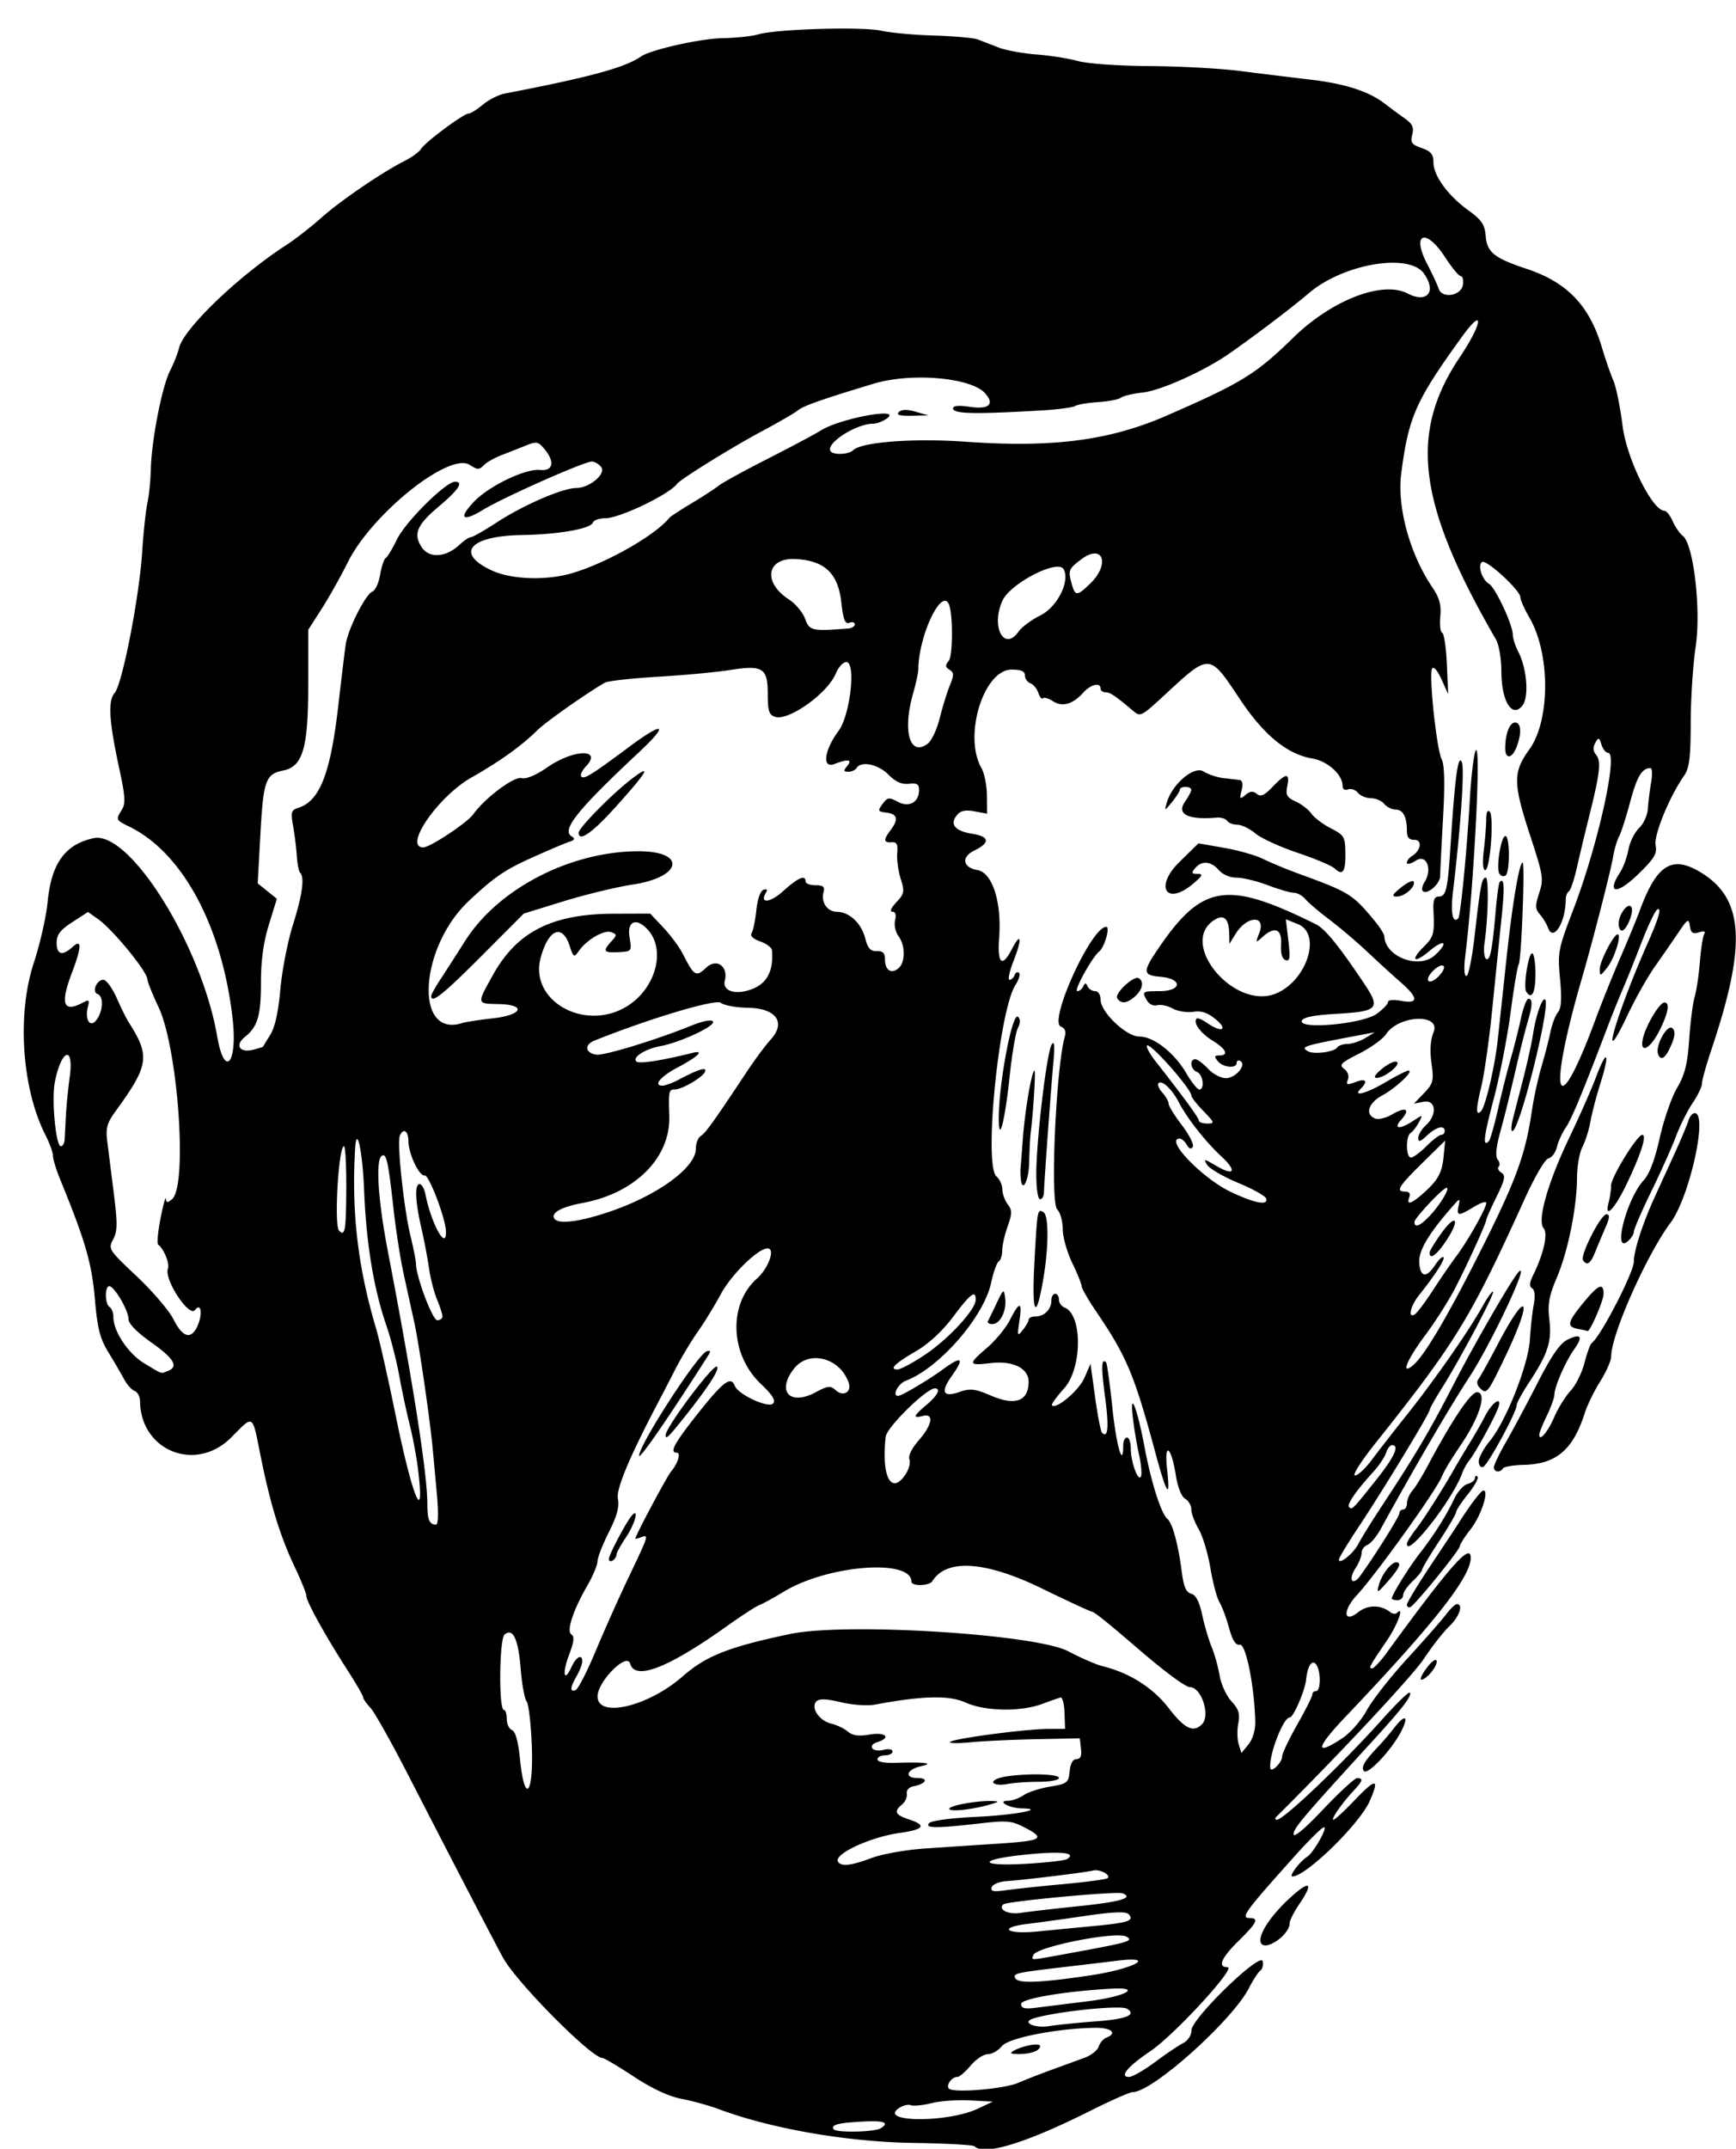
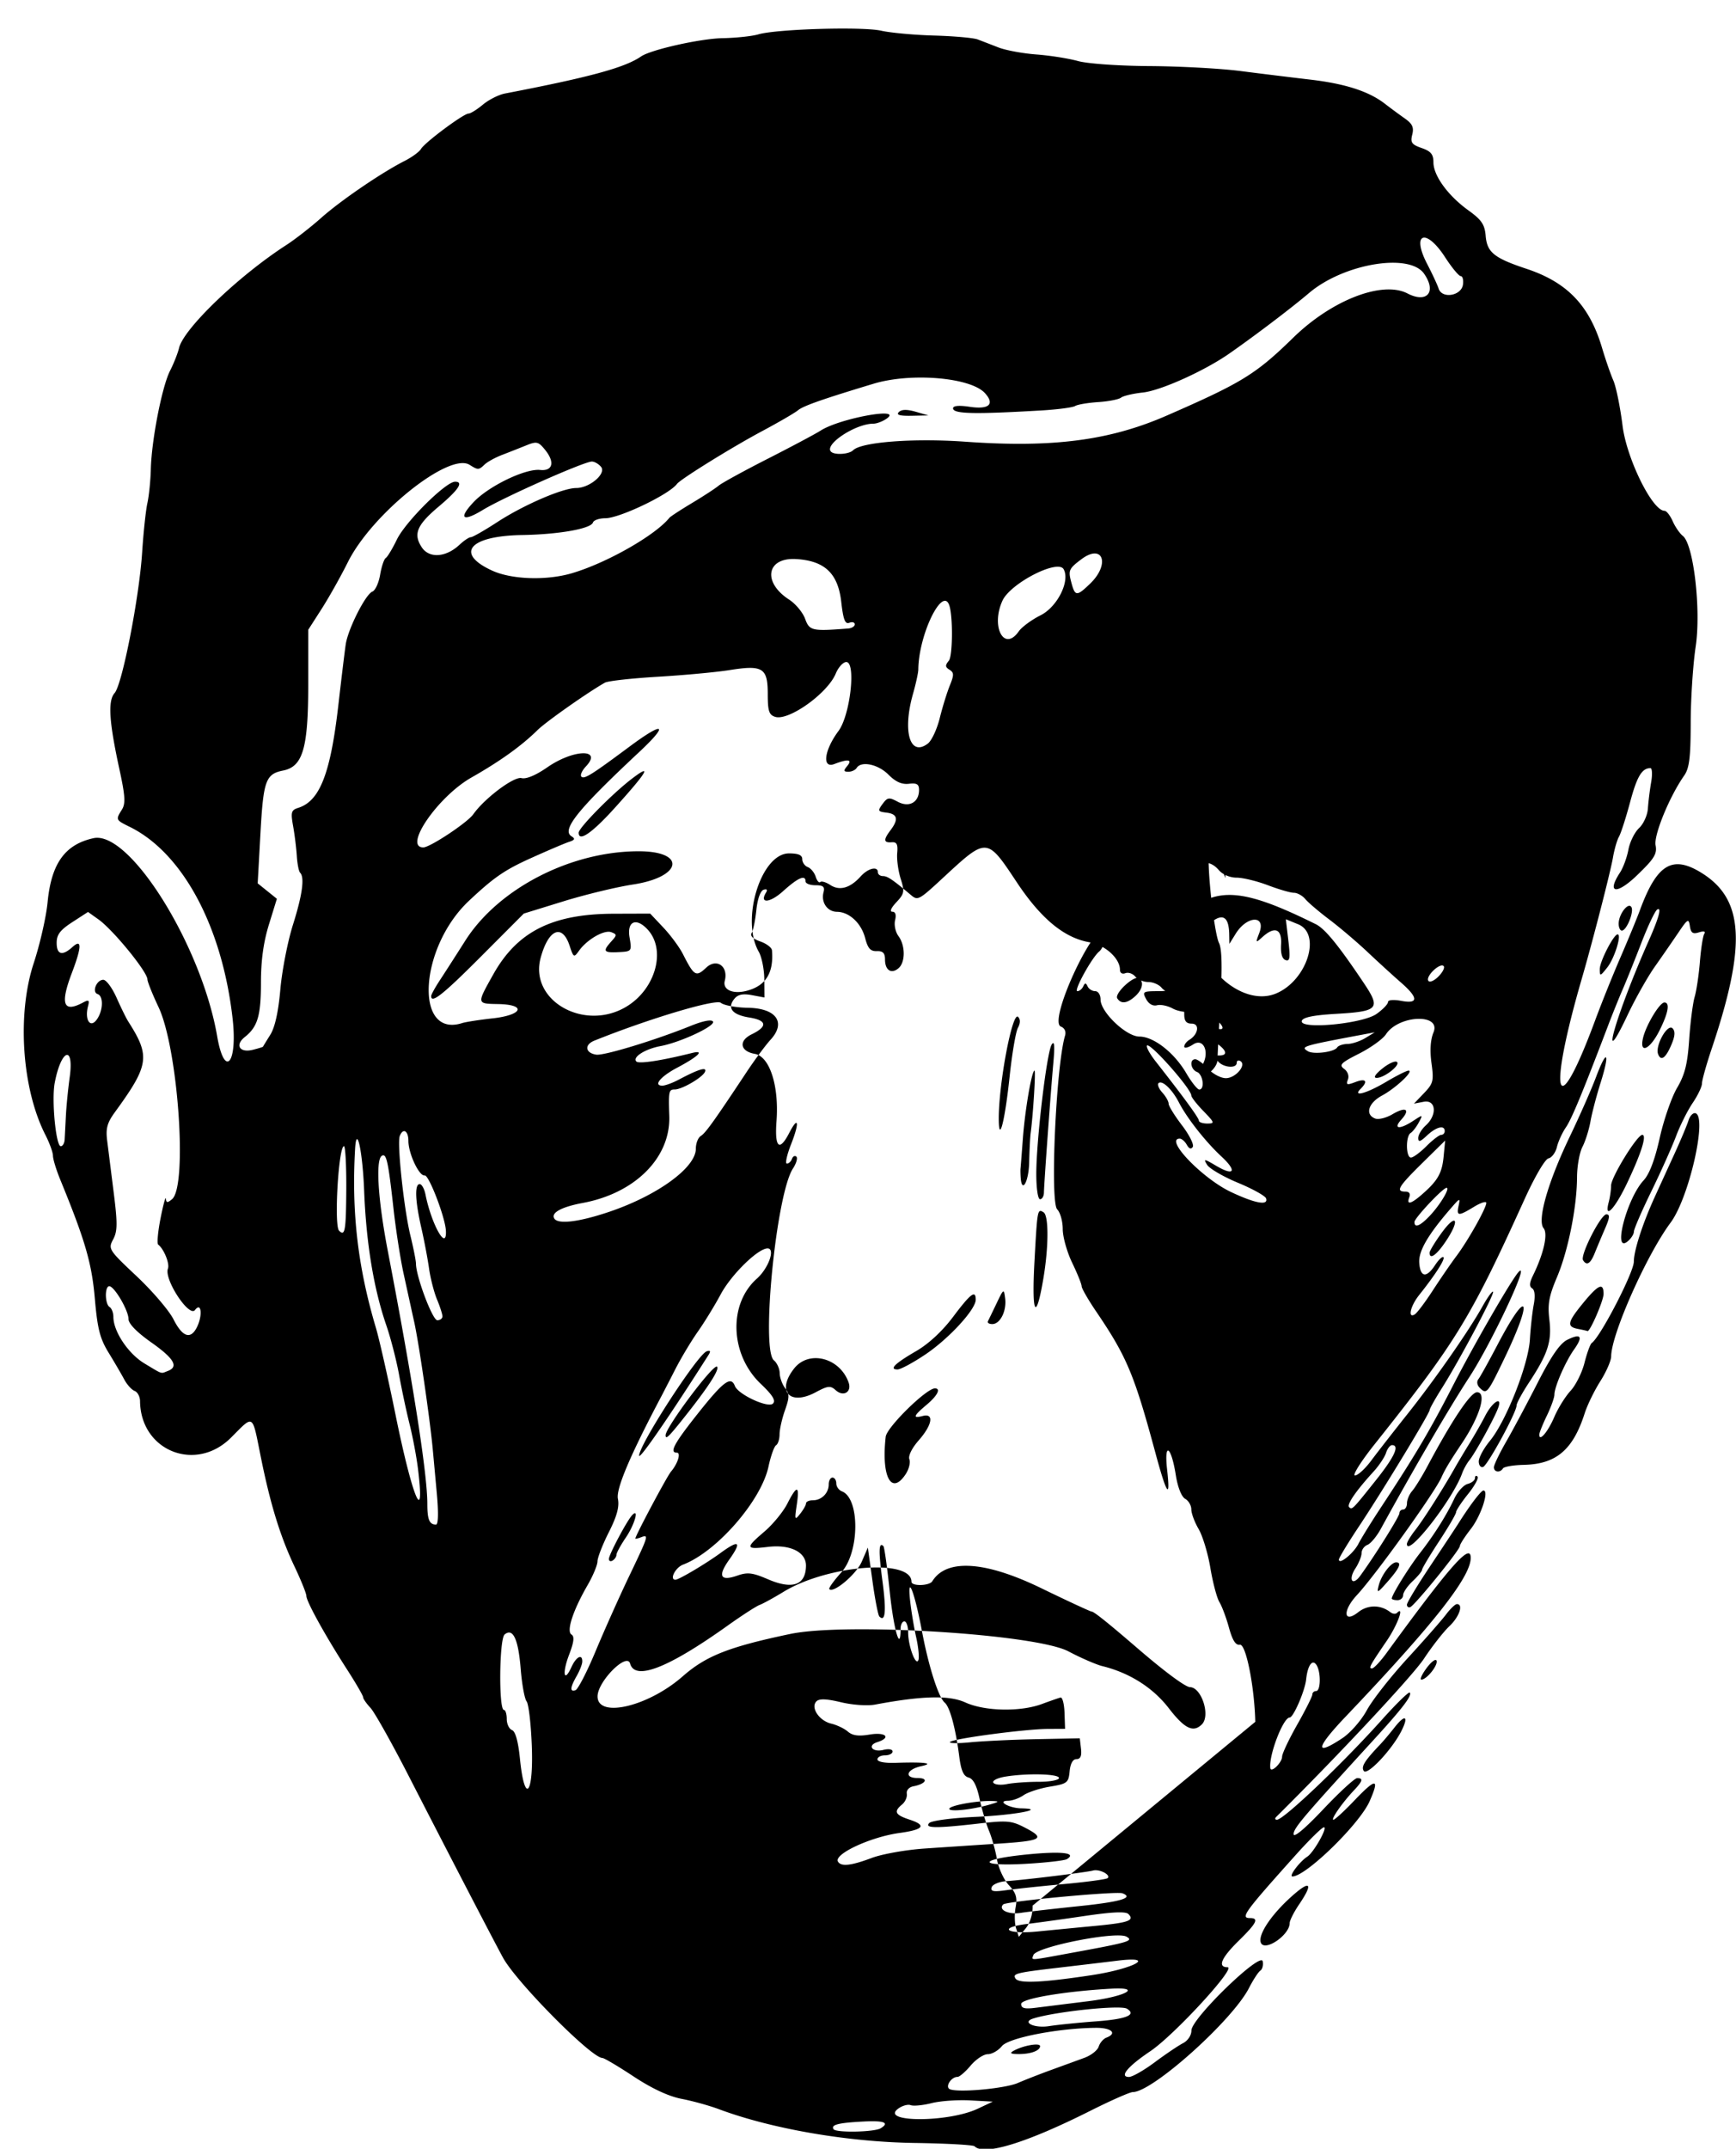
<svg xmlns="http://www.w3.org/2000/svg" height="532.5" viewBox="0 0 430.313 532.5" width="430.31">
-   <path d="M241.57 531.88c-.338-.338-7.053-.71-14.922-.824-16.611-.243-35.442-3.5-48.525-8.395-2.32-.868-6.44-2.007-9.156-2.53-3.227-.623-7.35-2.543-11.902-5.544-3.82-2.52-7.31-4.59-7.75-4.59-2.711 0-21.256-18.707-24.628-24.844-2.088-3.8-13.943-26.64-23.357-45-4.23-8.25-8.51-15.871-9.509-16.935-.998-1.06-1.816-2.25-1.816-2.63 0-.381-1.82-3.518-4.046-6.97-5.314-8.25-10.016-16.75-10.016-18.12 0-.603-1.32-3.88-2.934-7.28-3.546-7.473-5.996-15.434-8.363-27.175-2.194-10.88-1.636-10.52-7.383-4.773-8.759 8.76-22.423 3.27-22.55-9.06-.01-1.104-.617-2.237-1.347-2.517-.729-.28-1.89-1.566-2.578-2.858-.688-1.291-2.43-4.271-3.869-6.622-2.15-3.51-2.76-5.91-3.413-13.415-.764-8.796-2.402-14.422-8.574-29.471-.99-2.416-1.802-5.07-1.802-5.897s-.845-3.162-1.88-5.188c-5.822-11.414-7.076-29.844-2.894-42.547 1.545-4.696 3.094-11.491 3.441-15.1.924-9.612 4.3-14.324 11.379-15.879 8.955-1.967 26.771 26.561 30.654 49.085 1.82 10.555 5.094 6.828 3.829-4.358-2.586-22.854-12.383-41.092-25.544-47.556-3.45-1.694-3.468-1.736-1.894-4.256.933-1.494.812-3.41-.636-10.065-2.559-11.767-2.878-16.904-1.17-18.824 1.878-2.11 6.103-23.712 6.819-34.866.315-4.898.899-10.383 1.298-12.188.4-1.805.784-5.602.855-8.437.18-7.217 2.77-20.463 4.765-24.375.921-1.805 1.922-4.337 2.224-5.627 1.122-4.785 14.745-17.87 26.58-25.515 2.156-1.393 6.05-4.424 8.652-6.735 4.881-4.335 14.947-11.204 20.709-14.13 1.804-.917 3.62-2.247 4.035-2.955.946-1.614 10.566-8.771 11.79-8.771.498 0 2.098-.996 3.556-2.213 1.457-1.217 3.915-2.456 5.462-2.754 21.077-4.055 29.73-6.411 33.75-9.19 2.415-1.668 14.688-4.422 20.156-4.523 3.352-.061 7.36-.486 8.907-.944 4.482-1.326 25.804-1.961 30.457-.907 2.313.524 8.22 1.064 13.125 1.2 4.904.137 9.761.57 10.793.963s3.351 1.289 5.156 1.99c1.804.702 6.023 1.482 9.375 1.733s7.992.983 10.312 1.627c2.395.664 10.095 1.206 17.812 1.252 7.476.045 17.602.598 22.5 1.229 4.898.63 12.602 1.577 17.118 2.103 8.817 1.027 14.658 2.908 18.683 6.018a160.489 160.489 0 004.927 3.636c1.87 1.311 2.279 2.205 1.83 3.997-.493 1.961-.142 2.46 2.337 3.324 2.296.8 2.917 1.558 2.917 3.556 0 3.286 3.613 8.245 8.656 11.881 3.276 2.362 4.053 3.505 4.29 6.314.348 4.107 2.077 5.502 10.157 8.19 10.113 3.366 15.59 9.114 18.709 19.636.842 2.84 2.091 6.445 2.777 8.01.685 1.565 1.713 6.604 2.284 11.198 1.02 8.2 7.384 21.113 10.407 21.113.487 0 1.399 1.16 2.026 2.578.627 1.418 1.756 3.055 2.508 3.638 2.673 2.07 4.56 18.334 3.187 27.462-.666 4.423-1.219 12.904-1.23 18.848-.016 8.665-.339 11.262-1.627 13.101-3.643 5.201-7.557 14.747-7.076 17.26.408 2.133-.318 3.313-4.547 7.39-5.148 4.962-7.685 4.572-4.26-.655.779-1.188 1.71-3.732 2.07-5.652.361-1.92 1.552-4.328 2.647-5.349 1.095-1.021 2.078-3.203 2.183-4.848.106-1.646.468-4.574.806-6.507.338-1.934.251-3.51-.192-3.501-2.115.037-3.321 2.068-5.04 8.486-1.027 3.832-2.259 7.654-2.737 8.493-.478.839-1.15 3.16-1.492 5.156-.613 3.574-5.018 20.706-7.683 29.881-8.657 29.805-6.426 36.713 3.33 10.312 1.525-4.125 4.326-11.086 6.225-15.469 1.898-4.382 4.05-9.598 4.783-11.59 4.257-11.58 8.115-13.858 15.519-9.162 10.3 6.532 10.895 17.81 2.292 43.438-1.325 3.947-2.409 7.822-2.409 8.61 0 .789-1.036 2.961-2.303 4.827s-3.123 5.577-4.126 8.245c-1.003 2.668-3.764 8.829-6.135 13.69-2.371 4.861-4.311 9.345-4.311 9.963 0 .62-.7 1.705-1.556 2.412-3.795 3.14-.18-10.66 3.962-15.12 1.442-1.553 2.79-5.1 3.994-10.512 1-4.492 2.935-10.073 4.3-12.402 1.941-3.313 2.595-5.92 3.006-11.988.29-4.265.899-9.02 1.355-10.567.456-1.547 1.043-5.477 1.305-8.734.261-3.257.747-6.36 1.078-6.897.383-.62-.098-.753-1.318-.366-1.513.48-1.991.152-2.245-1.54-.296-1.967-.538-1.831-2.854 1.6a612.513 612.513 0 01-5.836 8.437c-1.818 2.578-4.852 7.96-6.742 11.96-7.418 15.691-2.932-.026 5.287-18.522 2.452-5.52 3.207-8.314 2.051-7.6-.537.332-2.309 4.059-3.937 8.281-1.629 4.223-3.702 9.383-4.608 11.467-.906 2.085-2.531 6.11-3.612 8.946-6.436 16.895-9.062 23.228-10.495 25.312-.886 1.29-1.884 3.473-2.217 4.853-.333 1.38-1.271 2.646-2.084 2.813-.844.173-3.396 4.526-5.948 10.147-13.46 29.644-16.853 35.188-37.156 60.703-3.385 4.254-5.576 7.734-4.87 7.734.707 0 2.526-1.667 4.041-3.704 1.516-2.037 5.542-7.205 8.947-11.484 6.848-8.605 15.23-20.633 18.644-26.754 1.22-2.186 2.387-3.804 2.595-3.596.455.455-8.227 16.831-12.596 23.76-1.713 2.717-3.115 5.21-3.115 5.538 0 .849-11.616 19.978-17.53 28.87-2.734 4.11-4.97 7.805-4.97 8.211 0 1.403 3.64-1.54 4.85-3.92.668-1.314 3.159-5.342 5.536-8.951 8.636-13.113 12.097-18.968 18.01-30.47 5.402-10.507 14.762-26.656 16.262-28.056 2.696-2.517-6.916 17.903-12.325 26.182-4.959 7.59-13.771 22.69-21.952 37.619-1.025 1.87-2.514 3.65-3.31 3.955-.795.305-1.446 1.216-1.446 2.024 0 .807-.69 2.521-1.533 3.808-1.845 2.817-.73 4.485 1.21 1.813 3.665-5.04 9.698-14.679 9.698-15.491a.93.93 0 01.938-.915c.515 0 .937-.705.937-1.567s.586-2.233 1.302-3.047c.715-.814 2.425-3.59 3.8-6.168 6.13-11.48 10.69-18.28 12.26-18.28 2.493 0 .723 5.968-3.76 12.672-3.041 4.55-4.173 6.435-5.056 8.422-1.708 3.843-16.325 24.19-20.975 29.198-3.573 3.848-3.314 7.1.336 4.222 2.39-1.884 5.549-1.889 7.97-.011.563.436 1.3.516 1.64.177 1.933-1.933.144 2.991-2.49 6.856-4.296 6.301-4.617 6.902-3.69 6.902.446 0 2.053-1.702 3.57-3.782 15.401-21.119 20.526-27.01 20.875-23.995.522 4.505-8.641 16.252-30.99 39.731-7.42 7.794-7.75 9.931-.827 5.35 2.018-1.335 4.7-4.398 6.094-6.962 1.37-2.517 5.909-8.3 10.085-12.85 4.177-4.55 8.466-9.432 9.53-10.85 1.066-1.419 2.28-2.579 2.7-2.579 1.678 0 .608 3.142-1.868 5.483-1.446 1.367-4.276 4.983-6.29 8.036-2.789 4.225-20.99 23.715-36.623 39.216-.39.386-.31.703.176.703 1.66 0 16.369-14.011 26.021-24.785 3.54-3.952 6.642-6.98 6.892-6.73.677.677-1.756 3.863-8.987 11.768-17.563 19.2-19.81 21.846-19.79 23.318.013.976 2.827-1.385 7.33-6.15 4.02-4.253 7.808-7.734 8.417-7.734 1.58 0 1.38.727-.849 3.086-2.834 3-5.777 7.227-5.03 7.227.352 0 2.71-2.17 5.24-4.823 5.326-5.584 6.27-5.524 3.726.237-2.5 5.67-15.81 18.64-19.13 18.64-.982 0 1.781-3.677 3.693-4.914 1.563-1.012 5.107-7.274 4.116-7.274-.462 0-3.582 3.06-6.935 6.797-12.81 14.286-13.84 15.703-11.414 15.703 2.312 0 1.71 1.22-2.78 5.625-4.347 4.268-5.31 6.563-2.754 6.563 2.25 0-13.239 16.826-19.155 20.808-5.627 3.788-7.774 6.379-5.284 6.379.82 0 3.69-1.635 6.374-3.634s5.831-4.123 6.991-4.72c1.232-.635 2.11-1.957 2.11-3.177 0-2.94 17.19-19.605 17.667-17.129.182.944-.076 1.977-.574 2.297-.497.32-1.77 2.269-2.829 4.331-4.14 8.062-23.928 25.781-28.793 25.781-.713 0-5.435 2.08-10.493 4.621-15.897 7.989-26.345 11.2-28.718 8.826zm-23.262-4.463c2.263-1.398.856-1.942-4.325-1.67-6.233.327-8.05.795-7.369 1.896.57.922 10.136.737 11.694-.226zm24.033-4.836l3.75-1.765-5.62-.308c-3.09-.169-7.384.137-9.541.68-2.158.543-4.492.77-5.189.502-.696-.267-2.098.127-3.114.876-4.67 3.443 12.403 3.455 19.714.015zm9.976-6.393c1.732-.756 5.47-2.217 8.305-3.247s6.514-2.37 8.172-2.979c1.659-.608 3.257-1.865 3.552-2.793.294-.928 1.152-1.924 1.906-2.214 2.765-1.061 1.26-2.459-2.614-2.427-9.317.078-21.624 2.472-23.292 4.531-.89 1.1-2.462 1.999-3.494 1.999s-2.94 1.265-4.242 2.812-2.764 2.813-3.25 2.813c-1.652 0-3.205 2.579-1.855 3.081 2.305.86 13.675-.207 16.812-1.576zm-1.07-7.97c2.375-1.321 6.563-2.057 6.563-1.153 0 1.14-2.392 2-5.468 1.964-1.843-.02-2.131-.234-1.095-.81zm20.418-7.294c7.556-.556 10.14-1.613 7.673-3.138-1.586-.98-17.78.716-23.228 2.433-2.94.926.262 2.46 3.93 1.884 2.125-.334 7.356-.864 11.626-1.179zm-1.87-5c9.117-1.135 13.53-3.523 5.728-3.1-11.5.626-22.4 2.465-22.4 3.782 0 1.07.826 1.295 3.515.96 1.934-.243 7.855-.981 13.158-1.642zm.6-6.417c10.735-1.617 16.578-4.853 6.526-3.613-2.52.31-8.799 1.059-13.955 1.663-11.156 1.307-12.013 1.516-11.254 2.744.794 1.285 6.491 1.043 18.684-.794zm-3.636-5.77c13.073-2.402 14.303-2.777 12.46-3.809-2.534-1.418-22.382 2.515-23.067 4.572-.462 1.387-1.5 1.462 10.607-.763zm4.906-6.49c8.115-.778 9.628-1.331 8.026-2.933-.66-.66-4.044-.508-10.72.479-5.365.793-11.76 1.681-14.208 1.973-7.556.902-5.388 2.653 2.343 1.893 3.739-.368 10.29-1.003 14.56-1.412zm-4.48-4.846c10.557-1.088 13.987-2.086 11.047-3.215-1.476-.566-28.785 1.985-29.562 2.761-1.309 1.309 1.298 2.569 4.335 2.096 1.869-.292 8.25-1.03 14.18-1.642zm-3.37-5.511c5.624-.516 10.463-1.176 10.754-1.467.82-.82-2.056-2.307-3.634-1.877-1.65.448-16.842 2.31-21.49 2.633-1.765.122-3.401.806-3.636 1.519-.337 1.027.427 1.175 3.678.712 2.257-.32 8.705-1.005 14.328-1.52zm-47.724-6.467c2.579-.967 8.485-2.017 13.125-2.332 4.641-.316 12.777-.855 18.081-1.198 11.024-.714 11.968-1.263 6.802-3.956-3.36-1.751-4.433-1.848-11.482-1.038-10.597 1.219-13.583 1.185-12.26-.138.582-.582 5.757-1.258 11.672-1.524 9.464-.426 17.676-1.982 11.094-2.103-3.008-.055-6.13-1.853-3.256-1.874 1.046-.007 2.776-.627 3.844-1.376 1.069-.748 4.01-1.705 6.537-2.126 4.305-.717 4.612-.955 4.887-3.795.188-1.941.8-3.03 1.703-3.03.984 0 1.32-.778 1.113-2.578l-.297-2.578-10.781.22c-5.93.12-13.31.47-16.401.775-3.09.306-5.326.263-4.969-.095.832-.832 18.613-3.197 24.233-3.224l4.27-.02-.138-3.985c-.076-2.191-.52-3.89-.988-3.774-.468.116-2.538.835-4.6 1.6-5.371 1.99-14.158 1.813-18.994-.382-4.026-1.828-10.639-1.67-22.383.532-1.89.355-5.596.098-8.448-.587-3.58-.858-5.374-.925-6.075-.224-1.522 1.522.659 4.816 3.66 5.528 1.403.333 3.263 1.224 4.133 1.979 1.141.99 2.645 1.193 5.391.729 3.982-.673 5.444.75 1.92 1.87-2.634.835-1.227 2.618 1.522 1.928 1.265-.317 2.242-.146 2.242.393 0 .525-.844.955-1.875.955s-1.875.453-1.875 1.007c0 .598 1.81.945 4.453.854 7.216-.247 9.819.09 6.405.828-3.668.794-4.328 2.936-.905 2.936 2.85 0 2.111 1.447-1.047 2.053-1.082.207-1.77.986-1.628 1.84.135.815-.392 2.012-1.172 2.66-2.14 1.775-1.744 2.57 1.871 3.763 4.281 1.413 3.485 2.475-2.47 3.294-7.25.997-16.428 5.273-15.285 7.121.786 1.273 3.227 1.002 8.372-.928zm19.22-12.165c0-.823 6.965-2.084 10.677-1.933 1.74.071 1.696.166-.365.787-4.348 1.31-10.312 1.973-10.312 1.146zm10.913-6.487c-.31-.501 1.01-1.172 2.934-1.49 5.445-.9 13.34-.7 13.34.339 0 .515-2.267.937-5.038.937s-6.307.254-7.855.563c-1.55.31-3.07.153-3.38-.349zm18.245 18.945c2.555-1.579-1.38-2.016-10.15-1.126-12.206 1.237-11.94 2.997.342 2.27 4.842-.288 9.256-.802 9.809-1.144zm-132.65-28.07c-.204-5.42-.783-10.377-1.287-11.016-.504-.639-1.164-4.256-1.465-8.04-.591-7.41-1.92-10.255-3.989-8.538-1.328 1.103-1.489 18.69-.17 18.695.386.001.702 1.012.702 2.246s.587 2.469 1.305 2.744c.846.325 1.537 2.827 1.97 7.132 1.15 11.459 3.394 8.994 2.934-3.223zm185.98 2.68c0-.727 1.688-4.299 3.75-7.939s3.75-7.001 3.75-7.47c0-.47.422-.854.938-.854 1.144 0 1.218-4.668.103-6.429-1.02-1.608-2.206.03-2.583 3.57-.301 2.827-3.155 9.421-4.078 9.421-1.611 0-5.213 9.407-4.8 12.537.171 1.299 2.92-1.371 2.92-2.836zm-6.644-8.633c-.21-8.773-2.323-19.351-3.814-19.103-1.045.174-1.838-1.063-2.705-4.219-.674-2.456-1.741-5.309-2.37-6.34-.63-1.031-1.637-4.828-2.239-8.438-.602-3.61-1.912-7.957-2.911-9.663-1-1.705-1.817-3.899-1.817-4.875s-.686-2.159-1.525-2.629c-.912-.51-1.842-2.853-2.312-5.827-1.156-7.314-2.96-8.457-2.16-1.368.861 7.636-.092 6.24-2.936-4.303-5.202-19.278-7.081-23.761-14.601-34.84-2.01-2.958-3.653-5.808-3.653-6.332s-1.054-3.139-2.343-5.811-2.344-6.437-2.344-8.366c0-1.93-.615-4.123-1.367-4.875-1.813-1.812-.29-35.572 1.943-43.068.296-.99-.114-1.877-1.029-2.228-3.16-1.213 7.524-24.72 11.236-24.72 1.016 0-.41 5.024-1.729 6.094-1.812 1.47-6.424 9.844-5.422 9.844.495 0 1.145-.528 1.446-1.172.437-.938.656-.938 1.094 0 .3.644 1.144 1.172 1.875 1.172.744 0 1.328.909 1.328 2.07 0 3.118 6.357 9.18 9.628 9.18 3.528 0 8.628 3.979 11.6 9.053 1.313 2.24 2.769 4.072 3.235 4.072 1.427 0 .943-3.773-.557-4.349-1.59-.61-1.932-3.151-.424-3.151.54 0 1.96 1.054 3.154 2.343s3.182 2.344 4.417 2.344c2.413 0 5.194-3.255 3.615-4.23-.506-.313-.919-.121-.919.425 0 1.49-3.353 1.194-4.687-.414-.956-1.151-.892-1.406.354-1.406 2.465 0 1.752-1.579-1.667-3.692-2.997-1.852-4.891-4.479-3.926-5.444.236-.236 1.395.246 2.574 1.072 3.553 2.488 5.363 1.788 2.196-.85-2.056-1.711-3.569-2.223-5.625-1.904-1.547.24-3.826-.125-5.064-.81-1.24-.686-2.996-1.052-3.905-.815-1.02.267-2.053-.318-2.702-1.53-.996-1.862-.826-1.964 3.27-1.964 5.68 0 5.846-3.103.19-3.572-4.182-.347-4.316-1.215-.961-6.222 11.263-16.809 17.25-17.837 39.566-6.797 2.277 1.126 5.632 5.24 11.892 14.578 4.262 6.358 3.661 7.027-6.865 7.637-5.602.325-8.214.856-8.501 1.727-.736 2.23 15.045.768 18.535-1.717 1.554-1.107 2.826-2.425 2.826-2.928 0-.54 1.35-.663 3.281-.301 4.331.812 4.288-.751-.125-4.595-1.874-1.632-5.565-5.002-8.203-7.489-2.638-2.487-6.907-6.114-9.485-8.06-2.579-1.946-5.267-4.236-5.974-5.088-.707-.852-1.973-1.549-2.812-1.55-.839 0-3.745-.843-6.458-1.874s-6.197-1.875-7.743-1.875c-1.652 0-3.474-.773-4.417-1.875-1.907-2.226-4.262-2.414-5.876-.468-.967 1.164-.866 1.406.588 1.407 1.457.001 1.293.399-.969 2.344-6.7 5.763-9.861.935-3.48-5.315l4.694-4.596 6.38 1.117c3.51.614 7.857 1.855 9.662 2.756 1.804.902 5.812 2.562 8.906 3.69 12.454 4.537 13.306 5.07 18.778 11.722 1.272 1.546 2.329 3.234 2.348 3.75.19 5.123 8.663 8.276 12.552 4.671 3.542-3.282 2.324-4.144-1.413-1-3.71 3.123-4.827 2.384-1.47-.973 2.591-2.59 2.772-3.243 2.505-9.027-.12-2.58.213-3.515 1.252-3.515 1.903 0 2.273-1.613 3.014-13.125 1.062-16.503 1.85-22.277 2.757-20.207.724 1.653-.245 15.865-2.198 32.224-.614 5.142-.057 7.882 1.322 6.503.566-.566 2.139-16.693 2.857-29.302.323-5.671.966-11.156 1.429-12.188 1.474-3.284-.362 33.26-2.555 50.86-.37 2.968-.253 4.921.294 4.921.499 0 1.42-4.535 2.047-10.078 1.397-12.338 1.773-14.297 2.748-14.297.784 0 .6 9.946-.3 16.115-.276 1.903-.101 3.708.39 4.01.979.606 1.537-2.224 2.391-12.125.31-3.592.754-6.721.986-6.953 1.146-1.146 1.25 1.248.403 9.329-.509 4.863-1.537 14.96-2.285 22.437-.748 7.476-1.98 16.122-2.74 19.21-1.287 5.249-1.305 7.138-.053 5.887 1.115-1.116 3.423-10.873 4.16-17.597.425-3.868 1.415-13.053 2.2-20.414 1.41-13.243 3.162-23.65 3.98-23.65.624 0-.294 24.132-.96 25.209-.313.506-1.221 5.896-2.019 11.978-.797 6.081-2.672 15.688-4.165 21.347-2.51 9.51-2.815 12.12-1.231 10.537.34-.34 1.36-3.891 2.265-7.891.906-4 2.317-9.593 3.134-12.43.818-2.835 1.966-7.37 2.551-10.077.586-2.707 1.429-4.922 1.873-4.922 1.068 0 1.02 1.641-.162 5.631-.534 1.802-1.612 6.017-2.396 9.369-2.664 11.389-2.976 12.654-4.48 18.199-.999 3.677-1.196 5.915-.587 6.649.504.608.617 1.406.25 1.773-.368.368-.07 1.038.66 1.49 1.105.682.902 1.693-1.199 5.983-1.39 2.84-2.527 5.388-2.527 5.663 0 .808-4.582 10.873-7.721 16.962-1.596 3.094-4.94 8.353-7.434 11.687-4.557 6.093-6.163 10.052-3.022 7.445 2.87-2.381 8.84-12.545 17.273-29.404 8.389-16.768 10.616-22.93 12.214-33.79.456-3.094 1.512-7.946 2.348-10.781.836-2.836 1.844-6.731 2.24-8.655.395-1.924 1.236-4.122 1.868-4.884.818-.985.964-3.376.505-8.27-.615-6.567-.464-7.353 3.286-17.146 6.12-15.982 11.196-38.858 8.622-38.858-.545 0-1.28-.913-1.634-2.028-.582-1.834-.73-1.874-1.544-.42-.607 1.084-.536 2.046.216 2.953 1.285 1.549.957 4.503-1.662 14.964-1.032 4.125-2.426 9.945-3.096 12.934-.67 2.989-1.568 5.65-1.995 5.914-.428.265-.78 1.194-.783 2.066-.018 5.675-3.105 10.585-4.385 6.976-.32-.902-1.217-2.38-1.994-3.285-1.208-1.406-1.236-2.182-.194-5.339 1.135-3.439.984-4.413-2.195-14.085-4.306-13.104-4.34-15.841-.265-21.462 5.212-7.19 5.245-23.721.065-32.636-1.252-2.154-2.276-4.454-2.276-5.11 0-1.693-8.378-9.402-9.478-8.722-1.197.74-.03 4.403 1.728 5.427 1.564.911 5.872 10.13 5.88 12.583.003.888.592 2.736 1.307 4.107 2.19 4.2 2.76 11.282 1.08 13.444-2.518 3.242-5.201-1.028-5.219-8.307-.007-3.288-.594-6.76-1.368-8.099-19.423-33.598-21.642-51.01-8.914-69.958 5.686-8.464 6.113-12.782.494-5.004-11.483 15.896-13.219 19.81-15.04 33.897-1.067 8.242 2.129 19.937 7.688 28.137 1.802 2.659 2.273 4.37 1.998 7.258-.198 2.078.012 3.903.468 4.055.456.152.976 3.636 1.157 7.742l.328 7.466-1.665-3.703c-.966-2.148-1.935-3.264-2.31-2.66-.87 1.41 1.075 19.898 2.37 22.506.705 1.422.81 6.017.334 14.53-.384 6.849-.708 13.33-.72 14.404-.024 1.98-3.259 4.751-4.315 3.695-.317-.317-.109-1.325.463-2.24 2.005-3.21.454-7.007-2.163-5.293-1.226.803-2.228 1.05-2.228.548s.559-1.25 1.242-1.663c2.256-1.36 2.655-4.03.603-4.03-1.327 0-1.845-.638-1.845-2.268 0-3.439-.96-5.233-2.798-5.233-.913 0-2.185-.632-2.827-1.406-.642-.773-2.119-1.406-3.281-1.406-1.163 0-2.619-.608-3.235-1.35-.617-.743-1.723-1.12-2.459-.838-.785.302-1.338-.056-1.338-.866 0-2.804-3.705-6.149-7.526-6.794-6.254-1.057-12.042-5.828-18.051-14.88-7.445-11.216-7.352-11.21-18.273-1.1-6.021 5.575-6.261 5.703-7.986 4.248-4.52-3.812-5.788-4.67-6.9-4.67-.695 0-1.264-.422-1.264-.938 0-1.617-2.445-1.022-4.307 1.049-2.578 2.866-5.193 3.6-7.481 2.1-1.075-.704-2.2-1.036-2.498-.737-.298.298-.808-.294-1.132-1.317-.325-1.022-1.207-2.096-1.961-2.385-.754-.29-1.37-1.172-1.37-1.961 0-1.016-.96-1.436-3.28-1.436-6.95 0-12.02 16.472-7.502 24.375.737 1.289 1.355 4.367 1.373 6.84l.033 4.495-3.107-.583c-2.222-.417-3.453-.165-4.323.883-1.905 2.296-.577 3.982 3.67 4.66 4.4.704 4.613 2.212.59 4.173-3.3 1.608-2.873 4.204.796 4.84 3.671.635 6.023 7.925 5.37 16.645-.494 6.584.692 7.7 3.143 2.96 2.295-4.438 2.603-2.628.472 2.778-1.043 2.645-1.515 4.809-1.05 4.809.465 0 1.034-.527 1.264-1.172.23-.644.721-.892 1.09-.55.37.342-.011 1.665-.847 2.94-4.132 6.307-7.962 44.845-4.724 47.532.774.641 1.42 2.064 1.436 3.161.017 1.097.618 2.77 1.336 3.718 1.117 1.474 1.113 2.27-.03 5.508-.734 2.082-1.336 4.763-1.336 5.956s-.387 2.41-.861 2.703c-.474.293-1.32 2.672-1.881 5.287-1.817 8.473-12.85 21.131-21.177 24.297-1.912.727-3.435 3.745-1.89 3.745.85 0 7.566-3.986 11.212-6.655 4.608-3.372 5.312-2.806 2.108 1.697-2.895 4.07-2.204 5.407 2.032 3.93 2.533-.882 3.756-.734 7.607.922 6.088 2.62 9.365 1.438 9.398-3.388.023-3.358-3.895-5.297-9.39-4.646-5.637.668-5.717.32-.876-3.824 2.08-1.78 4.62-4.88 5.644-6.887 2.404-4.711 3.07-4.616 2.332.335-.552 3.71-.494 3.86.856 2.165.797-1.001 1.449-2.161 1.449-2.578 0-.417.759-.758 1.687-.758 2.16 0 3.938-1.778 3.938-3.938 0-.928.421-1.687.937-1.687s.938.646.938 1.435c0 .79.624 1.676 1.387 1.969 4.486 1.72 4.411 15.048-.113 20.056-1.877 2.077-3.228 3.961-3.003 4.186 1.066 1.067 6.697-3.7 8.041-6.807l1.512-3.495 1.139 8.254c.626 4.54 1.397 8.512 1.713 8.828 1.504 1.504 1.755-1.405.761-8.832-.994-7.428-.926-9.77.248-8.596.24.24.95 5.372 1.58 11.406.972 9.332 2.672 15.118 2.672 9.096 0-1.032.422-1.875.938-1.875.515 0 .937 1.238.937 2.751 0 3.36 1.919 8.515 2.543 6.831.244-.66-.004-3.19-.552-5.625-.548-2.434-1.226-6.536-1.508-9.114-.753-6.899 1.12-2.09 2.922 7.5 1.648 8.768 4.103 16.484 5.668 17.812 1.276 1.084 2.697 6.342 3.584 13.27.455 3.55 1.07 4.95 2.317 5.276 1.164.305 2.02 1.956 2.73 5.26.567 2.648 1.62 6.223 2.34 7.944.719 1.72 1.606 4.901 1.972 7.068.366 2.166 1.686 5.039 2.933 6.384 1.796 1.939 2.148 3.079 1.695 5.494-.315 1.676-.266 4.012.108 5.19l.68 2.142 1.753-2.164c1.048-1.294 1.72-3.537 1.67-5.577zm-66.275-99.271c.199-.387 1.17-2.39 2.156-4.453 1.742-3.642 1.803-3.677 2.118-1.218.398 3.112-1.232 6.374-3.185 6.374-.798 0-1.288-.316-1.089-.703zm11.536-14.766c.713-13.035.737-13.166 2.259-12.226 1.298.802 1.277 8.56-.044 16.368-1.858 10.982-2.932 8.974-2.215-4.142zm.455-21.797c.01-8.377 2.598-30.087 3.813-32.002.683-1.078.801.242.41 4.58-.66 7.298-2.291 29.793-2.33 32.11-.015.901-.449 1.64-.965 1.64-.533 0-.933-2.729-.929-6.328zm-3.87.938c-.061-.903-.078-1.905-.039-2.228.04-.323.305-3.698.588-7.5.523-7.01 2.199-16.757 2.88-16.757.336 0-.329 10.776-.954 15.469-.137 1.031-.303 4.3-.37 7.266-.106 4.81-1.826 7.873-2.105 3.75zm-5.43-14.3c-.09-8.587 3.348-26.936 4.779-25.505.611.612.598 1.543-.04 2.734-.531.994-1.454 6.418-2.05 12.054-1.151 10.89-2.626 16.764-2.69 10.716zm127.44-.235c.428-1.676 1.593-6.21 2.59-10.078.998-3.867 2.081-8.8 2.408-10.96.697-4.61 2.312-9.193 2.997-8.508 1.426 1.425-6.358 32.593-8.14 32.593-.347 0-.282-1.371.145-3.047zm-98.069-29.868c-.743-1.202 4.12-5.733 5.342-4.978 1.332.823.933 2.809-.9 4.467-1.992 1.803-3.534 1.98-4.442.511zm101.37-1.675c-.76-1.23.522-9.472 1.474-9.472.445 0 .81 2.32.81 5.156 0 4.694-.946 6.48-2.284 4.316zm-30.997-25.807c1.547-1.245 2.952-1.88 3.122-1.41.467 1.286-2.288 3.682-4.227 3.677-1.348-.004-1.116-.48 1.105-2.267zm24.343-3.404c-.865-1.4.406-9.324 1.495-9.324 1.144 0 1.151 9.097.007 9.804-.48.296-1.156.08-1.502-.48zm-40.826-1.287c-.732-.69-4.874-2.438-9.205-3.887s-9.033-3.607-10.448-4.798c-1.415-1.19-3.436-2.165-4.492-2.165s-2.186-.433-2.513-.962c-.327-.529-1.512-.885-2.633-.791-7.135.595-9.976-.856-7.79-3.978.843-1.202 1.532-2.514 1.532-2.915 0-.936-2.806-.962-2.834-.026-.011.387-.881 1.758-1.933 3.047-1.872 2.293-1.9 2.298-1.314.209 1.29-4.6 6.752-9.264 9.114-7.782 1.168.732 3.389 1.475 4.935 1.65 1.547.175 3.33.384 3.963.464.755.096.943.98.548 2.569-.541 2.174-.444 2.29.959 1.135 1.155-.952 1.887-1.017 2.809-.252.955.793 1.875.38 3.925-1.76 3.342-3.488 4.303-3.533 3.63-.17-.44 2.208-.108 2.816 2.093 3.819 1.44.656 3.19 2.01 3.892 3.012.7 1 2.867 2.631 4.813 3.624 3.29 1.68 3.543 2.104 3.603 6.078.071 4.72-.647 5.77-2.654 3.879zm36.969-4.522c.325-2.707.595-6.166.6-7.687.004-1.684.34-2.417.857-1.875 1.123 1.177.107 14.484-1.106 14.484-.587 0-.719-1.858-.35-4.922zm5.308-25.312c.022-3.579 1.082-6.328 2.44-6.328 1.515 0 1.68 2.619.383 6.033-1.129 2.968-2.84 3.147-2.823.295zm-75.18 241.92c2.157-2.157-.094-9.147-2.967-9.21-1.13-.026-6.247-3.812-12.935-9.574-7.409-6.382-10.87-9.153-11.432-9.153-.306 0-5.945-2.615-12.532-5.812-13.88-6.734-23.484-7.34-26.968-1.702-.723 1.168-5.165 1.272-5.165.12 0-5.794-20.845-4.139-31.754 2.522-2.387 1.458-5.035 2.91-5.884 3.226-.85.316-4.436 2.636-7.97 5.156-14.744 10.512-22.936 13.696-24.134 9.38-.8-2.878-8.07 4.45-8.07 8.134 0 5.486 12.574 2.519 21.117-4.983 5.767-5.063 11.454-7.303 26.62-10.487 13.847-2.906 60.864.026 68.966 4.301 3.101 1.637 6.89 3.284 8.42 3.66 6.735 1.659 12.53 5.327 16.455 10.414 3.941 5.108 6.088 6.154 8.233 4.009zm-150.28-18.15c2.136-5.125 5.857-13.444 8.268-18.485 4.882-10.207 4.964-10.475 2.978-9.712-.773.296-1.406.435-1.406.308 0-.702 7.83-15.403 8.834-16.585 1.69-1.992 2.524-4.687 1.449-4.687-1.927 0-.686-2.288 5.375-9.91 6.18-7.776 8.04-9.145 9.003-6.634.816 2.126 8.252 5.568 9.448 4.373.748-.748-.08-2.085-3.024-4.887-7.624-7.254-8.088-19.743-.97-26.067 2.897-2.574 4.645-7.5 2.661-7.5-2.374 0-8.998 6.487-11.618 11.377-1.481 2.766-4.033 6.927-5.67 9.248s-4.146 6.508-5.578 9.307a877.726 877.726 0 01-3.382 6.563c-7.822 14.783-11.346 23.083-10.851 25.558.393 1.967-.241 4.301-2.252 8.284-1.54 3.05-2.804 6.296-2.81 7.213-.008.918-1.108 3.566-2.448 5.887-3.63 6.288-5.314 11.44-4.003 12.25.78.482.62 1.85-.587 5.009-1.774 4.645-1.277 7.14.602 3.018 1.17-2.567 2.721-3.32 2.663-1.293-.018.645-.636 2.227-1.373 3.516-1.652 2.89-1.747 4.02-.299 3.537.609-.203 2.855-4.562 4.99-9.687zm3.277-22.824c0-1.053 4.427-9.398 5.741-10.823 1.857-2.012.674 2.253-1.522 5.49-1.289 1.899-2.344 3.831-2.344 4.293 0 .463-.421 1.102-.937 1.42-.516.32-.938.148-.938-.38zm7.5-25.61c0-2.71 14.527-25.13 16.752-25.854.894-.29 1.035-.025.466.87-9.511 14.982-17.217 26.164-17.217 24.985zm6.56-5.06c0-1.95 11.91-17.818 12.745-16.982.652.652-1.979 4.78-7.493 11.757-4.47 5.657-5.252 6.435-5.252 5.226zm-56.714 14.413c-.388-4.254-.844-9.21-1.012-11.016-.696-7.469-3.424-26.168-4.58-31.406-.684-3.093-1.887-8.578-2.673-12.188-.786-3.61-1.897-10.78-2.47-15.938-1.305-11.774-1.754-13.81-2.89-13.108-1.581.977-.973 10.803 1.448 23.421 6.277 32.704 9.83 55.413 9.83 62.831 0 3.928.506 5.138 2.151 5.138.563 0 .637-2.915.196-7.734zm232.89-3.4c4.518-5.675 5.825-8.553 3.885-8.553-.48 0-1.149.865-1.484 1.923-.336 1.058-1.736 3.153-3.11 4.656-4.314 4.716-6.678 8.15-6.046 8.781.737.738.802.673 6.756-6.807zm-237.56-2.693c-.362-2.965-1.294-7.922-2.071-11.016-.778-3.094-1.947-8.578-2.598-12.188-.651-3.61-2.08-9.165-3.177-12.345-3.127-9.078-4.99-20.381-5.496-33.358-.382-9.793-1.883-16.682-2.247-10.312-.895 15.688.689 29.278 5.163 44.297.845 2.836 3.036 12.539 4.869 21.562 4.16 20.478 7.368 28.19 5.557 13.359zm120.91 1.304c.797-1.217 1.202-2.858.898-3.648-.326-.85.62-2.77 2.323-4.71 3.368-3.835 3.855-6.781.999-6.034-2.58.675-2.355.01.937-2.76 2.71-2.279 3.62-4.074 2.069-4.074-2.129 0-11.934 9.636-12.198 11.987-1.118 9.947 1.42 14.662 4.973 9.239zM202.2 345.019c3.015-1.616 3.652-1.683 4.94-.517 1.923 1.74 4.052.463 3.204-1.922-2.18-6.138-9.846-8.09-13.504-3.44-4.436 5.64-1.075 9.328 5.36 5.879zm-160.58-5.28c2.723-1.045 1.532-3.083-4.142-7.084-3.57-2.518-5.625-4.63-5.625-5.78 0-2.132-3.515-8.13-4.764-8.13-1.165 0-1.1 4.43.077 5.156.515.32.937 1.416.937 2.437 0 3.621 3.686 9.138 7.723 11.557 4.636 2.778 3.937 2.556 5.794 1.843zm187.71-4.05c5.845-3.917 12.53-11.175 12.53-13.603 0-2.501-1.258-1.547-5.626 4.267-2.648 3.526-6.05 6.679-9.14 8.47-5.278 3.06-6.789 4.55-4.615 4.55.745 0 3.828-1.657 6.852-3.684zm-180.63-6.57c1.57-2.933 1.275-6.635-.358-4.483-1.465 1.932-7.726-7.617-6.718-10.245.478-1.246-.99-4.874-2.411-5.96-.338-.258-.072-3.21.591-6.562.663-3.352 1.256-5.515 1.318-4.807.09 1.037.385 1.06 1.518.12 3.896-3.234 1.51-37.304-3.332-47.581-1.52-3.224-2.762-6.322-2.762-6.883 0-1.876-8.501-12.287-12.161-14.892l-2.567-1.828-3.886 2.52c-3.019 1.957-3.886 3.101-3.886 5.123 0 2.95 1.397 3.326 3.91 1.051 2.38-2.154 2.33-.085-.16 6.464-2.933 7.718-2.1 9.904 2.782 7.292 1.443-.773 1.643-.623 1.239.923-.871 3.33.533 5.517 2.14 3.334 1.622-2.204 1.755-5.853.232-6.36-1.476-.493-.253-3.538 1.421-3.538.72 0 2.201 2.003 3.29 4.453s2.383 5.086 2.878 5.86c5.527 8.646 5.21 10.804-3.3 22.5-1.912 2.627-2.293 4.027-1.915 7.03l1.626 12.91c.963 7.637.939 9.56-.142 11.58-1.262 2.358-1.106 2.603 5.823 9.123 3.916 3.685 8.027 8.493 9.136 10.684 2.174 4.3 4.152 5.053 5.694 2.171zm60.97-2.905c0-.532-.604-2.414-1.343-4.182-.739-1.769-1.63-5.236-1.98-7.705-.349-2.469-1.215-7.02-1.923-10.114-1.522-6.646-1.674-10.78-.396-10.78.505 0 1.152 1.16 1.436 2.577 1.494 7.449 5.312 14.225 5.062 8.985-.157-3.297-4.227-13.905-5.257-13.703-1.353.265-4.036-5.42-4.036-8.549 0-2.551-1.339-3.311-2.143-1.215-.7 1.824 1.04 18.12 2.629 24.62.764 3.127 1.389 6.28 1.389 7.005 0 3.146 4.101 14.03 5.287 14.03.701 0 1.275-.436 1.275-.968zm245.48-6.413c1.883-2.903 4.53-6.755 5.882-8.558 2.877-3.837 7.384-11.858 7.384-13.143 0-.49-1.37-.055-3.047.967-3.885 2.369-4.38 2.337-3.821-.245.432-2.001.344-1.981-1.729.401-5.843 6.717-8.226 10.792-8.02 13.72.255 3.615 1.785 3.834 3.928.564.874-1.334 1.803-2.211 2.065-1.95.474.475-1.987 4.306-6.016 9.369-2.183 2.742-2.897 5.916-1.079 4.792.567-.35 2.571-3.013 4.453-5.917zm-.796-9.353c0-.439 1.338-2.645 2.975-4.904 3.654-5.045 4.677-3.405 1.175 1.885-2.356 3.562-4.15 4.866-4.15 3.019zm-268.52-15.62c.037-5.93-.22-10.781-.57-10.781-1.353 0-2.496 19.659-1.217 20.938 1.473 1.473 1.722.055 1.787-10.157zm268.7 6.328c2.527-2.71 4.954-6.797 4.036-6.797-.904 0-7.965 7.514-7.965 8.476 0 1.59 1.462.966 3.929-1.679zm-203.78-.764c12.108-4.047 21.728-11.007 21.728-15.722 0-1.323.55-2.743 1.222-3.155 1.178-.722 3.3-3.681 11.297-15.75 2.05-3.094 4.754-6.746 6.01-8.117 3.909-4.269 1.408-7.794-5.607-7.904-2.934-.045-5.957-.6-6.717-1.23-1.241-1.03-17.804 3.919-31.357 9.369-2.544 1.023-2.267 3.069.471 3.475 1.93.286 14.663-3.596 23.47-7.156 3.017-1.219 5.104-1.618 5.46-1.043.663 1.074-8.042 5.146-12.987 6.074-3.866.725-7.063 2.763-6.001 3.825.636.636 6.323-.236 13.801-2.115 3.265-.82 1.545.88-3.688 3.647-4.151 2.195-6.013 4.461-3.656 4.45.688-.003 2.516-.676 4.063-1.496 4.886-2.59 6.99-3.228 6.503-1.973-.538 1.387-5.692 4.413-7.517 4.413-1.469 0-1.56.442-1.355 6.583.344 10.3-8.436 19.119-21.444 21.542-5.275.982-7.937 2.436-7.059 3.856.917 1.484 6.01.884 13.363-1.574zm163.07-3.416c-.208-.624-3.337-2.361-6.954-3.861-3.616-1.5-7.059-3.503-7.65-4.45-.974-1.558-.764-1.537 2.228.228 4.515 2.664 5.255 1.359 1.307-2.306-3.919-3.638-8.51-9.474-10.534-13.39-1.705-3.3-4.191-5.634-5.067-4.758-.328.328.104 1.37.96 2.316.856.946 1.557 2.182 1.557 2.747 0 .564 1.489 2.977 3.309 5.361s3.027 4.791 2.683 5.349c-.407.657-.926.477-1.48-.514-.47-.84-1.256-1.526-1.746-1.526-3.889 0 5.594 9.875 12.703 13.229 5.993 2.826 9.302 3.427 8.684 1.575zm38.689-1.01c3.893-3.404 4.926-5.221 5.327-9.377l.381-3.949-5.682 5.596c-5.953 5.863-6.661 7.06-4.175 7.06.954 0 1.309.517.967 1.407-.754 1.965.396 1.699 3.182-.737zm1.051-11.919c1.547-1.547 3.202-2.812 3.678-2.812s.866-.422.866-.938c0-1.576-2.106-1.048-4.393 1.101-1.672 1.57-2.17 1.711-2.17.614 0-.783.844-2.188 1.875-3.121 2.887-2.613 2.54-6.44-.53-5.853l-2.407.46 2.505-2.614c2.287-2.388 2.447-3.033 1.843-7.429-.431-3.134-.258-5.79.496-7.61 1.974-4.766-8.634-4.342-11.788.471-.765 1.168-3.756 3.32-6.646 4.782-4.532 2.293-5.044 2.812-3.722 3.778.902.66 1.288 1.754.94 2.663-.507 1.32-.238 1.408 1.858.611 2.593-.985 3.202-.229 1.326 1.647-2.156 2.156 1.422 1.195 6.281-1.687 2.578-1.53 5.078-2.788 5.554-2.797 1.485-.027-3.147 4.342-6.541 6.17-3.424 1.844-4.291 4.716-1.72 5.703.83.319 2.758-.158 4.283-1.059 3.345-1.976 4.527-1.242 2.18 1.352-2.11 2.33-.398 2.488 2.98.275 2.417-1.584 2.435-1.579 1.368.416-.596 1.113-1.502 2.282-2.015 2.599-1.26.779-1.193 6.09.077 6.09.555 0 2.275-1.265 3.822-2.812zm-10.98-19.197c1.517-1.24 3.157-2.008 3.644-1.707 1.096.678-3.068 3.992-4.995 3.974-.883-.008-.38-.852 1.351-2.267zm-326.56 17.56c.054-.902.19-3.539.305-5.86.113-2.32.54-6.644.948-9.609 1.124-8.18-2.152-6.91-3.718 1.44-.798 4.252.299 15.67 1.505 15.67.475 0 .907-.739.96-1.641zm282.27-7.076c-1.648-1.7-2.996-3.427-2.996-3.836 0-1.665-10.203-13.182-10.985-12.4-.29.29.692 2.08 2.182 3.98 6.95 8.857 10.678 13.964 10.678 14.625 0 .397.927.722 2.06.722 1.93 0 1.871-.193-.938-3.092zm33.164-15.767c.282-.456 1.437-.844 2.567-.862 1.13-.019 3.109-.675 4.398-1.458l2.344-1.425-2.813.528c-15.172 2.848-15.65 2.992-13.779 4.148 1.42.877 6.573.219 7.284-.93zm-266.26-.19c.029-.087.838-1.41 1.8-2.942 1.15-1.832 2.003-5.68 2.494-11.25.41-4.656 1.81-11.841 3.11-15.966 2.345-7.436 2.948-11.79 1.794-12.943-.33-.33-.7-2.193-.822-4.14s-.536-5.291-.918-7.428c-.617-3.452-.472-3.957 1.292-4.517 5.316-1.687 7.97-8.48 9.909-25.347.77-6.703 1.597-13.525 1.84-15.159.564-3.815 4.92-12.435 6.61-13.084.714-.274 1.577-2.15 1.918-4.17.341-2.02.969-3.887 1.395-4.15.426-.264 1.67-2.33 2.765-4.59 2.13-4.399 12.118-14.317 14.42-14.317 2.189 0 .868 2.004-4.063 6.162-5.421 4.571-6.353 6.803-4.207 10.078 1.849 2.822 6.005 2.543 9.381-.629 1.09-1.023 2.346-1.86 2.792-1.86.447 0 3.397-1.684 6.556-3.743 6.528-4.253 16.235-8.445 19.555-8.445 3.345 0 7.545-3.582 6.159-5.252-.598-.72-1.618-1.31-2.266-1.31-1.92 0-21.875 8.854-27.02 11.989-5.052 3.077-6.148 2.146-2.29-1.946 3.732-3.957 12.803-8.34 16.468-7.957 3.158.33 3.723-1.925 1.247-4.98-1.677-2.07-2.078-2.163-4.727-1.09-1.592.644-4.265 1.698-5.941 2.343-1.676.644-3.604 1.7-4.286 2.344-1.514 1.432-1.645 1.436-3.774.106-5.068-3.165-24.195 12.138-30.171 24.139-1.769 3.551-4.7 8.772-6.516 11.6l-3.3 5.142v13.607c0 15.722-1.334 20.296-6.203 21.27-4.344.87-4.916 2.454-5.644 15.634l-.68 12.328 2.378 1.913 2.378 1.912-1.974 6.39c-1.347 4.362-1.974 8.905-1.974 14.32 0 8.269-.806 11.002-3.994 13.54-2.53 2.012-1.29 3.996 1.985 3.175 1.36-.342 2.497-.692 2.525-.78zm56.875-7.008c7.498-.827 8.546-3.411 1.44-3.548-5.395-.104-5.372.029-1.265-7.316 5.947-10.634 14.624-15.019 29.82-15.069l9.103-.03 3.267 3.464c1.797 1.905 3.976 4.858 4.842 6.563 2.784 5.479 3.24 5.745 5.775 3.364 2.578-2.422 5.532-.327 4.6 3.262-.583 2.25 2.046 3.402 5.572 2.443 4.63-1.26 6.592-4.466 6.122-10.004-.057-.672-1.37-1.662-2.916-2.201-1.765-.615-2.556-1.382-2.126-2.06.377-.595.904-3.157 1.171-5.694.29-2.755 1.01-4.787 1.788-5.044.79-.26 1.045-.013.648.629-1.782 2.883.91 2.686 4.225-.31 3.687-3.33 5.543-4.128 5.543-2.38 0 .515 1.104.937 2.453.937 1.93 0 2.356.372 1.998 1.742-.655 2.505.935 4.817 3.33 4.841 3.053.03 6.04 2.824 6.996 6.542.649 2.522 1.314 3.264 2.877 3.206 1.511-.055 2.034.473 2.034 2.054 0 2.67 1.535 3.688 3.322 2.206 1.749-1.452 1.756-5.644.014-7.99-.743-1.001-1.119-2.77-.836-3.93.332-1.359.088-2.109-.687-2.109-.713 0-.31-.95.99-2.333 2.001-2.131 2.095-2.64 1.08-5.86-.613-1.939-.998-4.791-.858-6.338.2-2.19-.107-2.784-1.385-2.682-2 .158-2.069-.612-.264-2.998 2.027-2.68 1.735-4.002-.957-4.336-2.208-.274-2.288-.44-1.032-2.146 1.222-1.66 1.61-1.717 3.768-.562 2.826 1.513 5.282.154 5.282-2.922 0-1.426-.547-1.758-2.516-1.526-1.757.207-3.291-.481-5.084-2.281-2.561-2.572-6.753-3.446-7.868-1.64-.319.515-1.24.937-2.045.937-1.197 0-1.252-.259-.3-1.407 1.37-1.648.277-1.82-3.189-.503-3.098 1.178-2.512-3.42 1.047-8.204 2.9-3.9 4.384-17.074 1.923-17.074-.785 0-1.96 1.286-2.612 2.858-2.033 4.91-11.665 11.788-15.016 10.724-1.528-.485-1.84-1.44-1.84-5.644 0-6.493-1.213-7.257-9.455-5.944-3.307.526-11.307 1.27-17.777 1.652-6.47.383-12.376 1.041-13.125 1.463-4.225 2.38-14.614 9.689-16.72 11.764-3.967 3.909-9.272 7.714-16.388 11.754-8.27 4.7-16.955 17.31-11.91 17.31 1.659 0 10.92-6.14 12.383-8.212 2.809-3.97 10.115-9.445 11.962-8.961 1.15.3 3.538-.696 6.363-2.657 6.518-4.526 13.8-4.716 9.606-.251-1.07 1.139-1.544 2.318-1.054 2.621.803.497 2.594-.64 11.906-7.559 8.547-6.35 9.82-5.604 2.353 1.378-15.303 14.31-19.326 19.32-16.777 20.895.954.589.812.91-.602 1.369-1.017.329-5.224 2.12-9.35 3.979-6.634 2.99-9.222 4.766-15.446 10.6-12.38 11.604-13.663 34.126-1.729 30.338.905-.288 4.296-.815 7.536-1.172zm-15.2-5.52c0-.36.987-2.152 2.193-3.985s4.015-6.205 6.242-9.718c8.189-12.915 26.065-22.158 42.923-22.193 11.965-.025 10.931 6.372-1.331 8.239-4.054.617-11.8 2.49-17.213 4.16l-9.844 3.04-10.527 10.555c-9.49 9.514-12.442 11.864-12.442 9.902zm36.562-40.491c0-1.199 8.195-9.527 13.053-13.267 5.293-4.074 4.08-1.948-3.991 6.998-5.73 6.35-9.062 8.656-9.062 6.269zm11.916 43.052c7.157-4.364 9.801-13.951 5.239-18.993-2.84-3.139-5.216-2.17-4.542 1.85.585 3.49.565 3.517-2.73 3.684-3.724.188-3.994-.213-1.786-2.653 1.42-1.57 1.42-1.739-.007-2.286-1.73-.664-6 1.788-8 4.592-1.26 1.768-1.36 1.713-2.343-1.26-1.827-5.526-5.258-4.073-7.172 3.035-2.86 10.622 10.916 18.388 21.342 12.03zm160.96-3.215c7.665-3.203 11.336-14.755 5.453-17.156l-3.033-1.238.621 5.289c.508 4.316.38 5.204-.694 4.826-.86-.303-1.244-1.644-1.11-3.876.235-3.877-1.574-4.587-4.634-1.818-1.7 1.54-1.727 1.501-.75-1.067 1.691-4.45-3.076-4.263-5.863.23l-1.565 2.523-.04-2.344c-.064-3.888-1.271-5.087-3.634-3.611-9.172 5.728 4.903 22.564 15.25 18.242zm41.532-6.787c-.903-.902-4.488 2.516-3.802 3.626.312.505 1.421.046 2.504-1.037 1.069-1.069 1.653-2.234 1.298-2.589zm-127.86-55.134c.939-.71 2.267-3.545 2.952-6.298.684-2.753 1.81-6.395 2.5-8.094 1.065-2.623 1.053-3.214-.079-3.913-1.079-.667-1.109-1.094-.155-2.243.924-1.113 1.044-10.434.174-13.49-1.557-5.471-7.672 6.92-7.749 15.703-.007.774-.601 3.487-1.32 6.03-2.642 9.33-.75 15.66 3.677 12.305zm22.541-27.81c.761-1.087 3.194-2.88 5.406-3.985 4.164-2.08 7.375-8.5 5.715-11.426-1.447-2.55-13.198 3.498-15.16 7.803-2.942 6.459.414 12.781 4.039 7.607zm-42.293-.71c.903-.07 1.64-.536 1.64-1.035 0-.5-.607-.675-1.35-.39-1.046.402-1.495-.762-1.994-5.165-.8-7.075-4.102-10.205-11.203-10.622-7.326-.43-8.382 5.74-1.72 10.047 1.6 1.034 3.382 3.173 3.96 4.752 1.09 2.977 1.674 3.109 10.668 2.412zm59.95-11.084c5.08-4.868 3.233-10.106-2.143-6.074-3.056 2.293-3.265 2.75-2.534 5.546.966 3.694 1.329 3.735 4.676.528zm-128.37-2.63c8.6-2.542 20.601-9.371 24.116-13.722.258-.32 2.79-1.972 5.625-3.672s5.797-3.631 6.58-4.29c.782-.66 6.267-3.664 12.188-6.678 5.92-3.013 11.819-6.153 13.108-6.978 4.727-3.024 20.377-5.902 16.44-3.023-.99.723-2.508 1.315-3.376 1.315-4.441 0-12.268 5.172-10.5 6.94.884.883 4.468.653 5.472-.351 2.046-2.046 14.981-3.034 27.784-2.122 21.676 1.545 35.786-.283 49.961-6.473 18.696-8.164 22.065-10.24 31.384-19.331 9.54-9.308 22.064-14.152 28.278-10.94 4.872 2.52 7.29-.365 4.112-4.905-3.651-5.212-19.932-2.47-28.492 4.798-4.395 3.732-13.385 10.553-19.813 15.033-6.144 4.281-16.967 9.154-21.38 9.626-2.421.259-4.858.83-5.417 1.27-.558.44-3.105.937-5.659 1.104-2.554.168-5.13.606-5.726.974-.596.368-4.377.863-8.404 1.099-16.723.981-21.852.857-21.852-.53 0-.644 1.45-.777 4.108-.378 4.798.719 6.302-.617 3.804-3.377-3.53-3.9-18.288-5.153-27.599-2.343-12.733 3.844-17.441 5.497-18.75 6.585-.773.643-4.781 2.972-8.906 5.176-7.484 3.997-20.206 11.885-21.094 13.078-1.957 2.627-14.241 8.504-17.778 8.504-1.48 0-2.849.475-3.043 1.056-.515 1.547-8.5 2.954-17.617 3.105-13.047.214-16.675 4.548-7.375 8.81 4.862 2.23 13.5 2.508 19.822.64zm80.988-39.92c.68-.68 2.011-.706 4.172-.085l3.175.913-4.172.085c-2.948.06-3.88-.208-3.175-.913zm139.83-31.583c.165-1.16-.08-2.11-.545-2.11s-2.212-2.109-3.882-4.687c-4.759-7.344-8.421-5.994-4.458 1.643 1.27 2.448 2.56 5.217 2.865 6.154.837 2.573 5.626 1.778 6.02-1zm-50.1 410.88c-.745-1.942 2.52-6.862 7.558-11.39 4.724-4.245 5.555-3.429 1.938 1.901-1.29 1.9-2.344 3.99-2.344 4.643 0 2.973-6.246 7.205-7.152 4.845zm25.504-42.566c-.67-1.085.182-2.446 4.149-6.622.773-.815 2.36-2.701 3.528-4.192 2.596-3.316 3.543-2.78 1.657.938-2.382 4.697-8.52 11.191-9.334 9.876zm15.587-25.481c1.166-1.577 2.277-2.396 2.468-1.821.384 1.15-2.46 4.687-3.767 4.687-.45 0 .134-1.29 1.3-2.866zm-4.88-15.71c0-.506 2.637-4.869 5.86-9.696s6.28-9.448 6.797-10.267c2.878-4.576 5.709-8.315 6.304-8.325 1.482-.025-.59 6.28-3.136 9.543-1.485 1.903-2.7 3.802-2.7 4.219-.003.96-11.174 14.713-12.293 15.133-.457.172-.832-.101-.832-.607zm-3.75-1.528c0-.896 4.25-7.747 6.972-11.236 3.51-4.5 6.564-9.343 8.533-13.529.815-1.732 2.3-3.363 3.3-3.625 1.002-.261 1.82-.918 1.82-1.46 0-.541.282-.703.626-.359s-.711 2.288-2.344 4.32c-1.633 2.032-2.97 4.056-2.97 4.497 0 .44-1.898 3.692-4.218 7.225-2.32 3.533-4.219 6.709-4.219 7.058 0 .35-1.054 1.626-2.344 2.837s-2.343 2.761-2.343 3.445c0 .683-.633 1.243-1.407 1.243-.773 0-1.406-.187-1.406-.416zm-3.213-3.334c.676-2.547 3.028-5.625 4.296-5.625 1.452 0 .82 1.445-2.063 4.723-2.61 2.966-2.802 3.044-2.233.902zm6.96-10.18c0-.446.95-2.018 2.11-3.492 1.985-2.524 6.844-10.16 9.79-15.384.727-1.29 2.364-4.032 3.637-6.094 1.274-2.063 3.009-5.103 3.856-6.756 1.838-3.587 4.406-5.099 3.179-1.871-1.034 2.72-5.634 11.062-7.082 12.846-.629.773-1.441 2.24-1.806 3.259-2.327 6.502-13.684 21.019-13.684 17.492zm21.562-18.997c0-.582 1.365-3.43 3.034-6.328s5.189-9.49 7.822-14.645c3.394-6.648 5.532-9.741 7.349-10.632 3.395-1.666 3.98-.846 1.692 2.375-2.179 3.066-4.897 9.3-4.897 11.229 0 .735-.844 3.083-1.875 5.217s-1.875 4.249-1.875 4.698c0 1.832 2.138-.69 3.727-4.397.933-2.177 2.75-5.094 4.036-6.482s2.84-4.512 3.451-6.941c.612-2.43 1.42-4.634 1.796-4.9 2.17-1.53 10.43-17.5 10.43-20.16 0-2.701 2.16-9.395 5.147-15.948 1.175-2.578 3.393-7.43 4.929-10.781 1.536-3.352 3.097-7.066 3.469-8.255.372-1.188 1.168-1.992 1.769-1.786 2.918 1-1.655 20.997-6.197 27.099-5.964 8.013-14.718 27.703-14.736 33.15-.004 1.059-1.214 3.83-2.69 6.157-1.475 2.327-3.214 5.89-3.863 7.918-2.916 9.107-7.068 12.625-15.118 12.808-2.57.058-4.889.456-5.153.883-.704 1.14-2.244.946-2.244-.281zm-3.75-1.463c0-.957 1.239-3.243 2.753-5.08 4.032-4.892 9.548-18.87 9.92-25.135.17-2.878.599-6.761.953-8.63.405-2.138.259-3.633-.394-4.037-.744-.46-.688-1.356.199-3.166 2.676-5.466 3.776-10.371 2.634-11.746-1.623-1.956 1.075-11.394 6.474-22.648 2.476-5.16 5.42-11.836 6.542-14.837 2.685-7.181 3.511-6.143 1.126 1.414-1.027 3.254-2.163 7.59-2.524 9.634-.361 2.045-1.253 4.871-1.982 6.282-.73 1.41-1.334 4.8-1.344 7.532-.028 7.386-2.214 18.278-4.976 24.786-1.984 4.676-2.336 6.648-1.879 10.515.638 5.387-.35 8.436-5.055 15.583-1.69 2.566-3.072 5.114-3.072 5.662 0 1.694-7.184 14.878-8.311 15.254-.585.195-1.064-.428-1.064-1.384zm.21-18.27c-.636-.635-.764-1.528-.303-2.109.44-.553 2.568-4.381 4.728-8.506 7.615-14.54 8.968-11.676 1.655 3.501-4.167 8.648-4.342 8.853-6.08 7.115zm24.4-14.558c-2.88-.555-2.668-1.623 1.285-6.447 3.731-4.554 5.043-5.134 5.043-2.23 0 1.67-3.427 9.553-4.004 9.21-.118-.07-1.164-.31-2.324-.533zm1.24-17.04c-.761-1.232 4.398-11.36 5.788-11.36.916 0 .838.83-.33 3.515a276.758 276.758 0 00-2.562 6.094c-1.058 2.643-1.995 3.21-2.896 1.752zm6.372-14.407c.31-1.16.571-3 .578-4.088.014-2.1 6.452-12.552 7.731-12.552 1.184 0-.248 4.548-3.763 11.953-3.06 6.447-5.765 9.236-4.546 4.687zm12.235-36.653c-.789-2.056 2.328-7.64 3.57-6.398.7.699.64 1.847-.201 3.878-1.44 3.478-2.653 4.385-3.37 2.52zM407.3 257.1c.804-3.221 4.11-8.672 5.261-8.672 1.438 0 .973 2.611-1.248 7.016-2.4 4.757-5.061 5.855-4.013 1.656zm-10.76-16.93c0-1.903 3.45-8.617 4.428-8.617 1.072 0-.77 5.915-2.545 8.17-1.763 2.243-1.883 2.271-1.883.447zm4.687-11.25c0-2.343 2.352-5.434 3.15-4.142.716 1.157-1.179 5.837-2.363 5.837-.432 0-.787-.763-.787-1.696z" />
+   <path d="M241.57 531.88c-.338-.338-7.053-.71-14.922-.824-16.611-.243-35.442-3.5-48.525-8.395-2.32-.868-6.44-2.007-9.156-2.53-3.227-.623-7.35-2.543-11.902-5.544-3.82-2.52-7.31-4.59-7.75-4.59-2.711 0-21.256-18.707-24.628-24.844-2.088-3.8-13.943-26.64-23.357-45-4.23-8.25-8.51-15.871-9.509-16.935-.998-1.06-1.816-2.25-1.816-2.63 0-.381-1.82-3.518-4.046-6.97-5.314-8.25-10.016-16.75-10.016-18.12 0-.603-1.32-3.88-2.934-7.28-3.546-7.473-5.996-15.434-8.363-27.175-2.194-10.88-1.636-10.52-7.383-4.773-8.759 8.76-22.423 3.27-22.55-9.06-.01-1.104-.617-2.237-1.347-2.517-.729-.28-1.89-1.566-2.578-2.858-.688-1.291-2.43-4.271-3.869-6.622-2.15-3.51-2.76-5.91-3.413-13.415-.764-8.796-2.402-14.422-8.574-29.471-.99-2.416-1.802-5.07-1.802-5.897s-.845-3.162-1.88-5.188c-5.822-11.414-7.076-29.844-2.894-42.547 1.545-4.696 3.094-11.491 3.441-15.1.924-9.612 4.3-14.324 11.379-15.879 8.955-1.967 26.771 26.561 30.654 49.085 1.82 10.555 5.094 6.828 3.829-4.358-2.586-22.854-12.383-41.092-25.544-47.556-3.45-1.694-3.468-1.736-1.894-4.256.933-1.494.812-3.41-.636-10.065-2.559-11.767-2.878-16.904-1.17-18.824 1.878-2.11 6.103-23.712 6.819-34.866.315-4.898.899-10.383 1.298-12.188.4-1.805.784-5.602.855-8.437.18-7.217 2.77-20.463 4.765-24.375.921-1.805 1.922-4.337 2.224-5.627 1.122-4.785 14.745-17.87 26.58-25.515 2.156-1.393 6.05-4.424 8.652-6.735 4.881-4.335 14.947-11.204 20.709-14.13 1.804-.917 3.62-2.247 4.035-2.955.946-1.614 10.566-8.771 11.79-8.771.498 0 2.098-.996 3.556-2.213 1.457-1.217 3.915-2.456 5.462-2.754 21.077-4.055 29.73-6.411 33.75-9.19 2.415-1.668 14.688-4.422 20.156-4.523 3.352-.061 7.36-.486 8.907-.944 4.482-1.326 25.804-1.961 30.457-.907 2.313.524 8.22 1.064 13.125 1.2 4.904.137 9.761.57 10.793.963s3.351 1.289 5.156 1.99c1.804.702 6.023 1.482 9.375 1.733s7.992.983 10.312 1.627c2.395.664 10.095 1.206 17.812 1.252 7.476.045 17.602.598 22.5 1.229 4.898.63 12.602 1.577 17.118 2.103 8.817 1.027 14.658 2.908 18.683 6.018a160.489 160.489 0 004.927 3.636c1.87 1.311 2.279 2.205 1.83 3.997-.493 1.961-.142 2.46 2.337 3.324 2.296.8 2.917 1.558 2.917 3.556 0 3.286 3.613 8.245 8.656 11.881 3.276 2.362 4.053 3.505 4.29 6.314.348 4.107 2.077 5.502 10.157 8.19 10.113 3.366 15.59 9.114 18.709 19.636.842 2.84 2.091 6.445 2.777 8.01.685 1.565 1.713 6.604 2.284 11.198 1.02 8.2 7.384 21.113 10.407 21.113.487 0 1.399 1.16 2.026 2.578.627 1.418 1.756 3.055 2.508 3.638 2.673 2.07 4.56 18.334 3.187 27.462-.666 4.423-1.219 12.904-1.23 18.848-.016 8.665-.339 11.262-1.627 13.101-3.643 5.201-7.557 14.747-7.076 17.26.408 2.133-.318 3.313-4.547 7.39-5.148 4.962-7.685 4.572-4.26-.655.779-1.188 1.71-3.732 2.07-5.652.361-1.92 1.552-4.328 2.647-5.349 1.095-1.021 2.078-3.203 2.183-4.848.106-1.646.468-4.574.806-6.507.338-1.934.251-3.51-.192-3.501-2.115.037-3.321 2.068-5.04 8.486-1.027 3.832-2.259 7.654-2.737 8.493-.478.839-1.15 3.16-1.492 5.156-.613 3.574-5.018 20.706-7.683 29.881-8.657 29.805-6.426 36.713 3.33 10.312 1.525-4.125 4.326-11.086 6.225-15.469 1.898-4.382 4.05-9.598 4.783-11.59 4.257-11.58 8.115-13.858 15.519-9.162 10.3 6.532 10.895 17.81 2.292 43.438-1.325 3.947-2.409 7.822-2.409 8.61 0 .789-1.036 2.961-2.303 4.827s-3.123 5.577-4.126 8.245c-1.003 2.668-3.764 8.829-6.135 13.69-2.371 4.861-4.311 9.345-4.311 9.963 0 .62-.7 1.705-1.556 2.412-3.795 3.14-.18-10.66 3.962-15.12 1.442-1.553 2.79-5.1 3.994-10.512 1-4.492 2.935-10.073 4.3-12.402 1.941-3.313 2.595-5.92 3.006-11.988.29-4.265.899-9.02 1.355-10.567.456-1.547 1.043-5.477 1.305-8.734.261-3.257.747-6.36 1.078-6.897.383-.62-.098-.753-1.318-.366-1.513.48-1.991.152-2.245-1.54-.296-1.967-.538-1.831-2.854 1.6a612.513 612.513 0 01-5.836 8.437c-1.818 2.578-4.852 7.96-6.742 11.96-7.418 15.691-2.932-.026 5.287-18.522 2.452-5.52 3.207-8.314 2.051-7.6-.537.332-2.309 4.059-3.937 8.281-1.629 4.223-3.702 9.383-4.608 11.467-.906 2.085-2.531 6.11-3.612 8.946-6.436 16.895-9.062 23.228-10.495 25.312-.886 1.29-1.884 3.473-2.217 4.853-.333 1.38-1.271 2.646-2.084 2.813-.844.173-3.396 4.526-5.948 10.147-13.46 29.644-16.853 35.188-37.156 60.703-3.385 4.254-5.576 7.734-4.87 7.734.707 0 2.526-1.667 4.041-3.704 1.516-2.037 5.542-7.205 8.947-11.484 6.848-8.605 15.23-20.633 18.644-26.754 1.22-2.186 2.387-3.804 2.595-3.596.455.455-8.227 16.831-12.596 23.76-1.713 2.717-3.115 5.21-3.115 5.538 0 .849-11.616 19.978-17.53 28.87-2.734 4.11-4.97 7.805-4.97 8.211 0 1.403 3.64-1.54 4.85-3.92.668-1.314 3.159-5.342 5.536-8.951 8.636-13.113 12.097-18.968 18.01-30.47 5.402-10.507 14.762-26.656 16.262-28.056 2.696-2.517-6.916 17.903-12.325 26.182-4.959 7.59-13.771 22.69-21.952 37.619-1.025 1.87-2.514 3.65-3.31 3.955-.795.305-1.446 1.216-1.446 2.024 0 .807-.69 2.521-1.533 3.808-1.845 2.817-.73 4.485 1.21 1.813 3.665-5.04 9.698-14.679 9.698-15.491a.93.93 0 01.938-.915c.515 0 .937-.705.937-1.567s.586-2.233 1.302-3.047c.715-.814 2.425-3.59 3.8-6.168 6.13-11.48 10.69-18.28 12.26-18.28 2.493 0 .723 5.968-3.76 12.672-3.041 4.55-4.173 6.435-5.056 8.422-1.708 3.843-16.325 24.19-20.975 29.198-3.573 3.848-3.314 7.1.336 4.222 2.39-1.884 5.549-1.889 7.97-.011.563.436 1.3.516 1.64.177 1.933-1.933.144 2.991-2.49 6.856-4.296 6.301-4.617 6.902-3.69 6.902.446 0 2.053-1.702 3.57-3.782 15.401-21.119 20.526-27.01 20.875-23.995.522 4.505-8.641 16.252-30.99 39.731-7.42 7.794-7.75 9.931-.827 5.35 2.018-1.335 4.7-4.398 6.094-6.962 1.37-2.517 5.909-8.3 10.085-12.85 4.177-4.55 8.466-9.432 9.53-10.85 1.066-1.419 2.28-2.579 2.7-2.579 1.678 0 .608 3.142-1.868 5.483-1.446 1.367-4.276 4.983-6.29 8.036-2.789 4.225-20.99 23.715-36.623 39.216-.39.386-.31.703.176.703 1.66 0 16.369-14.011 26.021-24.785 3.54-3.952 6.642-6.98 6.892-6.73.677.677-1.756 3.863-8.987 11.768-17.563 19.2-19.81 21.846-19.79 23.318.013.976 2.827-1.385 7.33-6.15 4.02-4.253 7.808-7.734 8.417-7.734 1.58 0 1.38.727-.849 3.086-2.834 3-5.777 7.227-5.03 7.227.352 0 2.71-2.17 5.24-4.823 5.326-5.584 6.27-5.524 3.726.237-2.5 5.67-15.81 18.64-19.13 18.64-.982 0 1.781-3.677 3.693-4.914 1.563-1.012 5.107-7.274 4.116-7.274-.462 0-3.582 3.06-6.935 6.797-12.81 14.286-13.84 15.703-11.414 15.703 2.312 0 1.71 1.22-2.78 5.625-4.347 4.268-5.31 6.563-2.754 6.563 2.25 0-13.239 16.826-19.155 20.808-5.627 3.788-7.774 6.379-5.284 6.379.82 0 3.69-1.635 6.374-3.634s5.831-4.123 6.991-4.72c1.232-.635 2.11-1.957 2.11-3.177 0-2.94 17.19-19.605 17.667-17.129.182.944-.076 1.977-.574 2.297-.497.32-1.77 2.269-2.829 4.331-4.14 8.062-23.928 25.781-28.793 25.781-.713 0-5.435 2.08-10.493 4.621-15.897 7.989-26.345 11.2-28.718 8.826zm-23.262-4.463c2.263-1.398.856-1.942-4.325-1.67-6.233.327-8.05.795-7.369 1.896.57.922 10.136.737 11.694-.226zm24.033-4.836l3.75-1.765-5.62-.308c-3.09-.169-7.384.137-9.541.68-2.158.543-4.492.77-5.189.502-.696-.267-2.098.127-3.114.876-4.67 3.443 12.403 3.455 19.714.015zm9.976-6.393c1.732-.756 5.47-2.217 8.305-3.247s6.514-2.37 8.172-2.979c1.659-.608 3.257-1.865 3.552-2.793.294-.928 1.152-1.924 1.906-2.214 2.765-1.061 1.26-2.459-2.614-2.427-9.317.078-21.624 2.472-23.292 4.531-.89 1.1-2.462 1.999-3.494 1.999s-2.94 1.265-4.242 2.812-2.764 2.813-3.25 2.813c-1.652 0-3.205 2.579-1.855 3.081 2.305.86 13.675-.207 16.812-1.576zm-1.07-7.97c2.375-1.321 6.563-2.057 6.563-1.153 0 1.14-2.392 2-5.468 1.964-1.843-.02-2.131-.234-1.095-.81zm20.418-7.294c7.556-.556 10.14-1.613 7.673-3.138-1.586-.98-17.78.716-23.228 2.433-2.94.926.262 2.46 3.93 1.884 2.125-.334 7.356-.864 11.626-1.179zm-1.87-5c9.117-1.135 13.53-3.523 5.728-3.1-11.5.626-22.4 2.465-22.4 3.782 0 1.07.826 1.295 3.515.96 1.934-.243 7.855-.981 13.158-1.642zm.6-6.417c10.735-1.617 16.578-4.853 6.526-3.613-2.52.31-8.799 1.059-13.955 1.663-11.156 1.307-12.013 1.516-11.254 2.744.794 1.285 6.491 1.043 18.684-.794zm-3.636-5.77c13.073-2.402 14.303-2.777 12.46-3.809-2.534-1.418-22.382 2.515-23.067 4.572-.462 1.387-1.5 1.462 10.607-.763zm4.906-6.49c8.115-.778 9.628-1.331 8.026-2.933-.66-.66-4.044-.508-10.72.479-5.365.793-11.76 1.681-14.208 1.973-7.556.902-5.388 2.653 2.343 1.893 3.739-.368 10.29-1.003 14.56-1.412zm-4.48-4.846c10.557-1.088 13.987-2.086 11.047-3.215-1.476-.566-28.785 1.985-29.562 2.761-1.309 1.309 1.298 2.569 4.335 2.096 1.869-.292 8.25-1.03 14.18-1.642zm-3.37-5.511c5.624-.516 10.463-1.176 10.754-1.467.82-.82-2.056-2.307-3.634-1.877-1.65.448-16.842 2.31-21.49 2.633-1.765.122-3.401.806-3.636 1.519-.337 1.027.427 1.175 3.678.712 2.257-.32 8.705-1.005 14.328-1.52zm-47.724-6.467c2.579-.967 8.485-2.017 13.125-2.332 4.641-.316 12.777-.855 18.081-1.198 11.024-.714 11.968-1.263 6.802-3.956-3.36-1.751-4.433-1.848-11.482-1.038-10.597 1.219-13.583 1.185-12.26-.138.582-.582 5.757-1.258 11.672-1.524 9.464-.426 17.676-1.982 11.094-2.103-3.008-.055-6.13-1.853-3.256-1.874 1.046-.007 2.776-.627 3.844-1.376 1.069-.748 4.01-1.705 6.537-2.126 4.305-.717 4.612-.955 4.887-3.795.188-1.941.8-3.03 1.703-3.03.984 0 1.32-.778 1.113-2.578l-.297-2.578-10.781.22c-5.93.12-13.31.47-16.401.775-3.09.306-5.326.263-4.969-.095.832-.832 18.613-3.197 24.233-3.224l4.27-.02-.138-3.985c-.076-2.191-.52-3.89-.988-3.774-.468.116-2.538.835-4.6 1.6-5.371 1.99-14.158 1.813-18.994-.382-4.026-1.828-10.639-1.67-22.383.532-1.89.355-5.596.098-8.448-.587-3.58-.858-5.374-.925-6.075-.224-1.522 1.522.659 4.816 3.66 5.528 1.403.333 3.263 1.224 4.133 1.979 1.141.99 2.645 1.193 5.391.729 3.982-.673 5.444.75 1.92 1.87-2.634.835-1.227 2.618 1.522 1.928 1.265-.317 2.242-.146 2.242.393 0 .525-.844.955-1.875.955s-1.875.453-1.875 1.007c0 .598 1.81.945 4.453.854 7.216-.247 9.819.09 6.405.828-3.668.794-4.328 2.936-.905 2.936 2.85 0 2.111 1.447-1.047 2.053-1.082.207-1.77.986-1.628 1.84.135.815-.392 2.012-1.172 2.66-2.14 1.775-1.744 2.57 1.871 3.763 4.281 1.413 3.485 2.475-2.47 3.294-7.25.997-16.428 5.273-15.285 7.121.786 1.273 3.227 1.002 8.372-.928zm19.22-12.165c0-.823 6.965-2.084 10.677-1.933 1.74.071 1.696.166-.365.787-4.348 1.31-10.312 1.973-10.312 1.146zm10.913-6.487c-.31-.501 1.01-1.172 2.934-1.49 5.445-.9 13.34-.7 13.34.339 0 .515-2.267.937-5.038.937s-6.307.254-7.855.563c-1.55.31-3.07.153-3.38-.349zm18.245 18.945c2.555-1.579-1.38-2.016-10.15-1.126-12.206 1.237-11.94 2.997.342 2.27 4.842-.288 9.256-.802 9.809-1.144zm-132.65-28.07c-.204-5.42-.783-10.377-1.287-11.016-.504-.639-1.164-4.256-1.465-8.04-.591-7.41-1.92-10.255-3.989-8.538-1.328 1.103-1.489 18.69-.17 18.695.386.001.702 1.012.702 2.246s.587 2.469 1.305 2.744c.846.325 1.537 2.827 1.97 7.132 1.15 11.459 3.394 8.994 2.934-3.223zm185.98 2.68c0-.727 1.688-4.299 3.75-7.939s3.75-7.001 3.75-7.47c0-.47.422-.854.938-.854 1.144 0 1.218-4.668.103-6.429-1.02-1.608-2.206.03-2.583 3.57-.301 2.827-3.155 9.421-4.078 9.421-1.611 0-5.213 9.407-4.8 12.537.171 1.299 2.92-1.371 2.92-2.836zm-6.644-8.633c-.21-8.773-2.323-19.351-3.814-19.103-1.045.174-1.838-1.063-2.705-4.219-.674-2.456-1.741-5.309-2.37-6.34-.63-1.031-1.637-4.828-2.239-8.438-.602-3.61-1.912-7.957-2.911-9.663-1-1.705-1.817-3.899-1.817-4.875s-.686-2.159-1.525-2.629c-.912-.51-1.842-2.853-2.312-5.827-1.156-7.314-2.96-8.457-2.16-1.368.861 7.636-.092 6.24-2.936-4.303-5.202-19.278-7.081-23.761-14.601-34.84-2.01-2.958-3.653-5.808-3.653-6.332s-1.054-3.139-2.343-5.811-2.344-6.437-2.344-8.366c0-1.93-.615-4.123-1.367-4.875-1.813-1.812-.29-35.572 1.943-43.068.296-.99-.114-1.877-1.029-2.228-3.16-1.213 7.524-24.72 11.236-24.72 1.016 0-.41 5.024-1.729 6.094-1.812 1.47-6.424 9.844-5.422 9.844.495 0 1.145-.528 1.446-1.172.437-.938.656-.938 1.094 0 .3.644 1.144 1.172 1.875 1.172.744 0 1.328.909 1.328 2.07 0 3.118 6.357 9.18 9.628 9.18 3.528 0 8.628 3.979 11.6 9.053 1.313 2.24 2.769 4.072 3.235 4.072 1.427 0 .943-3.773-.557-4.349-1.59-.61-1.932-3.151-.424-3.151.54 0 1.96 1.054 3.154 2.343s3.182 2.344 4.417 2.344c2.413 0 5.194-3.255 3.615-4.23-.506-.313-.919-.121-.919.425 0 1.49-3.353 1.194-4.687-.414-.956-1.151-.892-1.406.354-1.406 2.465 0 1.752-1.579-1.667-3.692-2.997-1.852-4.891-4.479-3.926-5.444.236-.236 1.395.246 2.574 1.072 3.553 2.488 5.363 1.788 2.196-.85-2.056-1.711-3.569-2.223-5.625-1.904-1.547.24-3.826-.125-5.064-.81-1.24-.686-2.996-1.052-3.905-.815-1.02.267-2.053-.318-2.702-1.53-.996-1.862-.826-1.964 3.27-1.964 5.68 0 5.846-3.103.19-3.572-4.182-.347-4.316-1.215-.961-6.222 11.263-16.809 17.25-17.837 39.566-6.797 2.277 1.126 5.632 5.24 11.892 14.578 4.262 6.358 3.661 7.027-6.865 7.637-5.602.325-8.214.856-8.501 1.727-.736 2.23 15.045.768 18.535-1.717 1.554-1.107 2.826-2.425 2.826-2.928 0-.54 1.35-.663 3.281-.301 4.331.812 4.288-.751-.125-4.595-1.874-1.632-5.565-5.002-8.203-7.489-2.638-2.487-6.907-6.114-9.485-8.06-2.579-1.946-5.267-4.236-5.974-5.088-.707-.852-1.973-1.549-2.812-1.55-.839 0-3.745-.843-6.458-1.874s-6.197-1.875-7.743-1.875c-1.652 0-3.474-.773-4.417-1.875-1.907-2.226-4.262-2.414-5.876-.468-.967 1.164-.866 1.406.588 1.407 1.457.001 1.293.399-.969 2.344-6.7 5.763-9.861.935-3.48-5.315l4.694-4.596 6.38 1.117l.328 7.466-1.665-3.703c-.966-2.148-1.935-3.264-2.31-2.66-.87 1.41 1.075 19.898 2.37 22.506.705 1.422.81 6.017.334 14.53-.384 6.849-.708 13.33-.72 14.404-.024 1.98-3.259 4.751-4.315 3.695-.317-.317-.109-1.325.463-2.24 2.005-3.21.454-7.007-2.163-5.293-1.226.803-2.228 1.05-2.228.548s.559-1.25 1.242-1.663c2.256-1.36 2.655-4.03.603-4.03-1.327 0-1.845-.638-1.845-2.268 0-3.439-.96-5.233-2.798-5.233-.913 0-2.185-.632-2.827-1.406-.642-.773-2.119-1.406-3.281-1.406-1.163 0-2.619-.608-3.235-1.35-.617-.743-1.723-1.12-2.459-.838-.785.302-1.338-.056-1.338-.866 0-2.804-3.705-6.149-7.526-6.794-6.254-1.057-12.042-5.828-18.051-14.88-7.445-11.216-7.352-11.21-18.273-1.1-6.021 5.575-6.261 5.703-7.986 4.248-4.52-3.812-5.788-4.67-6.9-4.67-.695 0-1.264-.422-1.264-.938 0-1.617-2.445-1.022-4.307 1.049-2.578 2.866-5.193 3.6-7.481 2.1-1.075-.704-2.2-1.036-2.498-.737-.298.298-.808-.294-1.132-1.317-.325-1.022-1.207-2.096-1.961-2.385-.754-.29-1.37-1.172-1.37-1.961 0-1.016-.96-1.436-3.28-1.436-6.95 0-12.02 16.472-7.502 24.375.737 1.289 1.355 4.367 1.373 6.84l.033 4.495-3.107-.583c-2.222-.417-3.453-.165-4.323.883-1.905 2.296-.577 3.982 3.67 4.66 4.4.704 4.613 2.212.59 4.173-3.3 1.608-2.873 4.204.796 4.84 3.671.635 6.023 7.925 5.37 16.645-.494 6.584.692 7.7 3.143 2.96 2.295-4.438 2.603-2.628.472 2.778-1.043 2.645-1.515 4.809-1.05 4.809.465 0 1.034-.527 1.264-1.172.23-.644.721-.892 1.09-.55.37.342-.011 1.665-.847 2.94-4.132 6.307-7.962 44.845-4.724 47.532.774.641 1.42 2.064 1.436 3.161.017 1.097.618 2.77 1.336 3.718 1.117 1.474 1.113 2.27-.03 5.508-.734 2.082-1.336 4.763-1.336 5.956s-.387 2.41-.861 2.703c-.474.293-1.32 2.672-1.881 5.287-1.817 8.473-12.85 21.131-21.177 24.297-1.912.727-3.435 3.745-1.89 3.745.85 0 7.566-3.986 11.212-6.655 4.608-3.372 5.312-2.806 2.108 1.697-2.895 4.07-2.204 5.407 2.032 3.93 2.533-.882 3.756-.734 7.607.922 6.088 2.62 9.365 1.438 9.398-3.388.023-3.358-3.895-5.297-9.39-4.646-5.637.668-5.717.32-.876-3.824 2.08-1.78 4.62-4.88 5.644-6.887 2.404-4.711 3.07-4.616 2.332.335-.552 3.71-.494 3.86.856 2.165.797-1.001 1.449-2.161 1.449-2.578 0-.417.759-.758 1.687-.758 2.16 0 3.938-1.778 3.938-3.938 0-.928.421-1.687.937-1.687s.938.646.938 1.435c0 .79.624 1.676 1.387 1.969 4.486 1.72 4.411 15.048-.113 20.056-1.877 2.077-3.228 3.961-3.003 4.186 1.066 1.067 6.697-3.7 8.041-6.807l1.512-3.495 1.139 8.254c.626 4.54 1.397 8.512 1.713 8.828 1.504 1.504 1.755-1.405.761-8.832-.994-7.428-.926-9.77.248-8.596.24.24.95 5.372 1.58 11.406.972 9.332 2.672 15.118 2.672 9.096 0-1.032.422-1.875.938-1.875.515 0 .937 1.238.937 2.751 0 3.36 1.919 8.515 2.543 6.831.244-.66-.004-3.19-.552-5.625-.548-2.434-1.226-6.536-1.508-9.114-.753-6.899 1.12-2.09 2.922 7.5 1.648 8.768 4.103 16.484 5.668 17.812 1.276 1.084 2.697 6.342 3.584 13.27.455 3.55 1.07 4.95 2.317 5.276 1.164.305 2.02 1.956 2.73 5.26.567 2.648 1.62 6.223 2.34 7.944.719 1.72 1.606 4.901 1.972 7.068.366 2.166 1.686 5.039 2.933 6.384 1.796 1.939 2.148 3.079 1.695 5.494-.315 1.676-.266 4.012.108 5.19l.68 2.142 1.753-2.164c1.048-1.294 1.72-3.537 1.67-5.577zm-66.275-99.271c.199-.387 1.17-2.39 2.156-4.453 1.742-3.642 1.803-3.677 2.118-1.218.398 3.112-1.232 6.374-3.185 6.374-.798 0-1.288-.316-1.089-.703zm11.536-14.766c.713-13.035.737-13.166 2.259-12.226 1.298.802 1.277 8.56-.044 16.368-1.858 10.982-2.932 8.974-2.215-4.142zm.455-21.797c.01-8.377 2.598-30.087 3.813-32.002.683-1.078.801.242.41 4.58-.66 7.298-2.291 29.793-2.33 32.11-.015.901-.449 1.64-.965 1.64-.533 0-.933-2.729-.929-6.328zm-3.87.938c-.061-.903-.078-1.905-.039-2.228.04-.323.305-3.698.588-7.5.523-7.01 2.199-16.757 2.88-16.757.336 0-.329 10.776-.954 15.469-.137 1.031-.303 4.3-.37 7.266-.106 4.81-1.826 7.873-2.105 3.75zm-5.43-14.3c-.09-8.587 3.348-26.936 4.779-25.505.611.612.598 1.543-.04 2.734-.531.994-1.454 6.418-2.05 12.054-1.151 10.89-2.626 16.764-2.69 10.716zm127.44-.235c.428-1.676 1.593-6.21 2.59-10.078.998-3.867 2.081-8.8 2.408-10.96.697-4.61 2.312-9.193 2.997-8.508 1.426 1.425-6.358 32.593-8.14 32.593-.347 0-.282-1.371.145-3.047zm-98.069-29.868c-.743-1.202 4.12-5.733 5.342-4.978 1.332.823.933 2.809-.9 4.467-1.992 1.803-3.534 1.98-4.442.511zm101.37-1.675c-.76-1.23.522-9.472 1.474-9.472.445 0 .81 2.32.81 5.156 0 4.694-.946 6.48-2.284 4.316zm-30.997-25.807c1.547-1.245 2.952-1.88 3.122-1.41.467 1.286-2.288 3.682-4.227 3.677-1.348-.004-1.116-.48 1.105-2.267zm24.343-3.404c-.865-1.4.406-9.324 1.495-9.324 1.144 0 1.151 9.097.007 9.804-.48.296-1.156.08-1.502-.48zm-40.826-1.287c-.732-.69-4.874-2.438-9.205-3.887s-9.033-3.607-10.448-4.798c-1.415-1.19-3.436-2.165-4.492-2.165s-2.186-.433-2.513-.962c-.327-.529-1.512-.885-2.633-.791-7.135.595-9.976-.856-7.79-3.978.843-1.202 1.532-2.514 1.532-2.915 0-.936-2.806-.962-2.834-.026-.011.387-.881 1.758-1.933 3.047-1.872 2.293-1.9 2.298-1.314.209 1.29-4.6 6.752-9.264 9.114-7.782 1.168.732 3.389 1.475 4.935 1.65 1.547.175 3.33.384 3.963.464.755.096.943.98.548 2.569-.541 2.174-.444 2.29.959 1.135 1.155-.952 1.887-1.017 2.809-.252.955.793 1.875.38 3.925-1.76 3.342-3.488 4.303-3.533 3.63-.17-.44 2.208-.108 2.816 2.093 3.819 1.44.656 3.19 2.01 3.892 3.012.7 1 2.867 2.631 4.813 3.624 3.29 1.68 3.543 2.104 3.603 6.078.071 4.72-.647 5.77-2.654 3.879zm36.969-4.522c.325-2.707.595-6.166.6-7.687.004-1.684.34-2.417.857-1.875 1.123 1.177.107 14.484-1.106 14.484-.587 0-.719-1.858-.35-4.922zm5.308-25.312c.022-3.579 1.082-6.328 2.44-6.328 1.515 0 1.68 2.619.383 6.033-1.129 2.968-2.84 3.147-2.823.295zm-75.18 241.92c2.157-2.157-.094-9.147-2.967-9.21-1.13-.026-6.247-3.812-12.935-9.574-7.409-6.382-10.87-9.153-11.432-9.153-.306 0-5.945-2.615-12.532-5.812-13.88-6.734-23.484-7.34-26.968-1.702-.723 1.168-5.165 1.272-5.165.12 0-5.794-20.845-4.139-31.754 2.522-2.387 1.458-5.035 2.91-5.884 3.226-.85.316-4.436 2.636-7.97 5.156-14.744 10.512-22.936 13.696-24.134 9.38-.8-2.878-8.07 4.45-8.07 8.134 0 5.486 12.574 2.519 21.117-4.983 5.767-5.063 11.454-7.303 26.62-10.487 13.847-2.906 60.864.026 68.966 4.301 3.101 1.637 6.89 3.284 8.42 3.66 6.735 1.659 12.53 5.327 16.455 10.414 3.941 5.108 6.088 6.154 8.233 4.009zm-150.28-18.15c2.136-5.125 5.857-13.444 8.268-18.485 4.882-10.207 4.964-10.475 2.978-9.712-.773.296-1.406.435-1.406.308 0-.702 7.83-15.403 8.834-16.585 1.69-1.992 2.524-4.687 1.449-4.687-1.927 0-.686-2.288 5.375-9.91 6.18-7.776 8.04-9.145 9.003-6.634.816 2.126 8.252 5.568 9.448 4.373.748-.748-.08-2.085-3.024-4.887-7.624-7.254-8.088-19.743-.97-26.067 2.897-2.574 4.645-7.5 2.661-7.5-2.374 0-8.998 6.487-11.618 11.377-1.481 2.766-4.033 6.927-5.67 9.248s-4.146 6.508-5.578 9.307a877.726 877.726 0 01-3.382 6.563c-7.822 14.783-11.346 23.083-10.851 25.558.393 1.967-.241 4.301-2.252 8.284-1.54 3.05-2.804 6.296-2.81 7.213-.008.918-1.108 3.566-2.448 5.887-3.63 6.288-5.314 11.44-4.003 12.25.78.482.62 1.85-.587 5.009-1.774 4.645-1.277 7.14.602 3.018 1.17-2.567 2.721-3.32 2.663-1.293-.018.645-.636 2.227-1.373 3.516-1.652 2.89-1.747 4.02-.299 3.537.609-.203 2.855-4.562 4.99-9.687zm3.277-22.824c0-1.053 4.427-9.398 5.741-10.823 1.857-2.012.674 2.253-1.522 5.49-1.289 1.899-2.344 3.831-2.344 4.293 0 .463-.421 1.102-.937 1.42-.516.32-.938.148-.938-.38zm7.5-25.61c0-2.71 14.527-25.13 16.752-25.854.894-.29 1.035-.025.466.87-9.511 14.982-17.217 26.164-17.217 24.985zm6.56-5.06c0-1.95 11.91-17.818 12.745-16.982.652.652-1.979 4.78-7.493 11.757-4.47 5.657-5.252 6.435-5.252 5.226zm-56.714 14.413c-.388-4.254-.844-9.21-1.012-11.016-.696-7.469-3.424-26.168-4.58-31.406-.684-3.093-1.887-8.578-2.673-12.188-.786-3.61-1.897-10.78-2.47-15.938-1.305-11.774-1.754-13.81-2.89-13.108-1.581.977-.973 10.803 1.448 23.421 6.277 32.704 9.83 55.413 9.83 62.831 0 3.928.506 5.138 2.151 5.138.563 0 .637-2.915.196-7.734zm232.89-3.4c4.518-5.675 5.825-8.553 3.885-8.553-.48 0-1.149.865-1.484 1.923-.336 1.058-1.736 3.153-3.11 4.656-4.314 4.716-6.678 8.15-6.046 8.781.737.738.802.673 6.756-6.807zm-237.56-2.693c-.362-2.965-1.294-7.922-2.071-11.016-.778-3.094-1.947-8.578-2.598-12.188-.651-3.61-2.08-9.165-3.177-12.345-3.127-9.078-4.99-20.381-5.496-33.358-.382-9.793-1.883-16.682-2.247-10.312-.895 15.688.689 29.278 5.163 44.297.845 2.836 3.036 12.539 4.869 21.562 4.16 20.478 7.368 28.19 5.557 13.359zm120.91 1.304c.797-1.217 1.202-2.858.898-3.648-.326-.85.62-2.77 2.323-4.71 3.368-3.835 3.855-6.781.999-6.034-2.58.675-2.355.01.937-2.76 2.71-2.279 3.62-4.074 2.069-4.074-2.129 0-11.934 9.636-12.198 11.987-1.118 9.947 1.42 14.662 4.973 9.239zM202.2 345.019c3.015-1.616 3.652-1.683 4.94-.517 1.923 1.74 4.052.463 3.204-1.922-2.18-6.138-9.846-8.09-13.504-3.44-4.436 5.64-1.075 9.328 5.36 5.879zm-160.58-5.28c2.723-1.045 1.532-3.083-4.142-7.084-3.57-2.518-5.625-4.63-5.625-5.78 0-2.132-3.515-8.13-4.764-8.13-1.165 0-1.1 4.43.077 5.156.515.32.937 1.416.937 2.437 0 3.621 3.686 9.138 7.723 11.557 4.636 2.778 3.937 2.556 5.794 1.843zm187.71-4.05c5.845-3.917 12.53-11.175 12.53-13.603 0-2.501-1.258-1.547-5.626 4.267-2.648 3.526-6.05 6.679-9.14 8.47-5.278 3.06-6.789 4.55-4.615 4.55.745 0 3.828-1.657 6.852-3.684zm-180.63-6.57c1.57-2.933 1.275-6.635-.358-4.483-1.465 1.932-7.726-7.617-6.718-10.245.478-1.246-.99-4.874-2.411-5.96-.338-.258-.072-3.21.591-6.562.663-3.352 1.256-5.515 1.318-4.807.09 1.037.385 1.06 1.518.12 3.896-3.234 1.51-37.304-3.332-47.581-1.52-3.224-2.762-6.322-2.762-6.883 0-1.876-8.501-12.287-12.161-14.892l-2.567-1.828-3.886 2.52c-3.019 1.957-3.886 3.101-3.886 5.123 0 2.95 1.397 3.326 3.91 1.051 2.38-2.154 2.33-.085-.16 6.464-2.933 7.718-2.1 9.904 2.782 7.292 1.443-.773 1.643-.623 1.239.923-.871 3.33.533 5.517 2.14 3.334 1.622-2.204 1.755-5.853.232-6.36-1.476-.493-.253-3.538 1.421-3.538.72 0 2.201 2.003 3.29 4.453s2.383 5.086 2.878 5.86c5.527 8.646 5.21 10.804-3.3 22.5-1.912 2.627-2.293 4.027-1.915 7.03l1.626 12.91c.963 7.637.939 9.56-.142 11.58-1.262 2.358-1.106 2.603 5.823 9.123 3.916 3.685 8.027 8.493 9.136 10.684 2.174 4.3 4.152 5.053 5.694 2.171zm60.97-2.905c0-.532-.604-2.414-1.343-4.182-.739-1.769-1.63-5.236-1.98-7.705-.349-2.469-1.215-7.02-1.923-10.114-1.522-6.646-1.674-10.78-.396-10.78.505 0 1.152 1.16 1.436 2.577 1.494 7.449 5.312 14.225 5.062 8.985-.157-3.297-4.227-13.905-5.257-13.703-1.353.265-4.036-5.42-4.036-8.549 0-2.551-1.339-3.311-2.143-1.215-.7 1.824 1.04 18.12 2.629 24.62.764 3.127 1.389 6.28 1.389 7.005 0 3.146 4.101 14.03 5.287 14.03.701 0 1.275-.436 1.275-.968zm245.48-6.413c1.883-2.903 4.53-6.755 5.882-8.558 2.877-3.837 7.384-11.858 7.384-13.143 0-.49-1.37-.055-3.047.967-3.885 2.369-4.38 2.337-3.821-.245.432-2.001.344-1.981-1.729.401-5.843 6.717-8.226 10.792-8.02 13.72.255 3.615 1.785 3.834 3.928.564.874-1.334 1.803-2.211 2.065-1.95.474.475-1.987 4.306-6.016 9.369-2.183 2.742-2.897 5.916-1.079 4.792.567-.35 2.571-3.013 4.453-5.917zm-.796-9.353c0-.439 1.338-2.645 2.975-4.904 3.654-5.045 4.677-3.405 1.175 1.885-2.356 3.562-4.15 4.866-4.15 3.019zm-268.52-15.62c.037-5.93-.22-10.781-.57-10.781-1.353 0-2.496 19.659-1.217 20.938 1.473 1.473 1.722.055 1.787-10.157zm268.7 6.328c2.527-2.71 4.954-6.797 4.036-6.797-.904 0-7.965 7.514-7.965 8.476 0 1.59 1.462.966 3.929-1.679zm-203.78-.764c12.108-4.047 21.728-11.007 21.728-15.722 0-1.323.55-2.743 1.222-3.155 1.178-.722 3.3-3.681 11.297-15.75 2.05-3.094 4.754-6.746 6.01-8.117 3.909-4.269 1.408-7.794-5.607-7.904-2.934-.045-5.957-.6-6.717-1.23-1.241-1.03-17.804 3.919-31.357 9.369-2.544 1.023-2.267 3.069.471 3.475 1.93.286 14.663-3.596 23.47-7.156 3.017-1.219 5.104-1.618 5.46-1.043.663 1.074-8.042 5.146-12.987 6.074-3.866.725-7.063 2.763-6.001 3.825.636.636 6.323-.236 13.801-2.115 3.265-.82 1.545.88-3.688 3.647-4.151 2.195-6.013 4.461-3.656 4.45.688-.003 2.516-.676 4.063-1.496 4.886-2.59 6.99-3.228 6.503-1.973-.538 1.387-5.692 4.413-7.517 4.413-1.469 0-1.56.442-1.355 6.583.344 10.3-8.436 19.119-21.444 21.542-5.275.982-7.937 2.436-7.059 3.856.917 1.484 6.01.884 13.363-1.574zm163.07-3.416c-.208-.624-3.337-2.361-6.954-3.861-3.616-1.5-7.059-3.503-7.65-4.45-.974-1.558-.764-1.537 2.228.228 4.515 2.664 5.255 1.359 1.307-2.306-3.919-3.638-8.51-9.474-10.534-13.39-1.705-3.3-4.191-5.634-5.067-4.758-.328.328.104 1.37.96 2.316.856.946 1.557 2.182 1.557 2.747 0 .564 1.489 2.977 3.309 5.361s3.027 4.791 2.683 5.349c-.407.657-.926.477-1.48-.514-.47-.84-1.256-1.526-1.746-1.526-3.889 0 5.594 9.875 12.703 13.229 5.993 2.826 9.302 3.427 8.684 1.575zm38.689-1.01c3.893-3.404 4.926-5.221 5.327-9.377l.381-3.949-5.682 5.596c-5.953 5.863-6.661 7.06-4.175 7.06.954 0 1.309.517.967 1.407-.754 1.965.396 1.699 3.182-.737zm1.051-11.919c1.547-1.547 3.202-2.812 3.678-2.812s.866-.422.866-.938c0-1.576-2.106-1.048-4.393 1.101-1.672 1.57-2.17 1.711-2.17.614 0-.783.844-2.188 1.875-3.121 2.887-2.613 2.54-6.44-.53-5.853l-2.407.46 2.505-2.614c2.287-2.388 2.447-3.033 1.843-7.429-.431-3.134-.258-5.79.496-7.61 1.974-4.766-8.634-4.342-11.788.471-.765 1.168-3.756 3.32-6.646 4.782-4.532 2.293-5.044 2.812-3.722 3.778.902.66 1.288 1.754.94 2.663-.507 1.32-.238 1.408 1.858.611 2.593-.985 3.202-.229 1.326 1.647-2.156 2.156 1.422 1.195 6.281-1.687 2.578-1.53 5.078-2.788 5.554-2.797 1.485-.027-3.147 4.342-6.541 6.17-3.424 1.844-4.291 4.716-1.72 5.703.83.319 2.758-.158 4.283-1.059 3.345-1.976 4.527-1.242 2.18 1.352-2.11 2.33-.398 2.488 2.98.275 2.417-1.584 2.435-1.579 1.368.416-.596 1.113-1.502 2.282-2.015 2.599-1.26.779-1.193 6.09.077 6.09.555 0 2.275-1.265 3.822-2.812zm-10.98-19.197c1.517-1.24 3.157-2.008 3.644-1.707 1.096.678-3.068 3.992-4.995 3.974-.883-.008-.38-.852 1.351-2.267zm-326.56 17.56c.054-.902.19-3.539.305-5.86.113-2.32.54-6.644.948-9.609 1.124-8.18-2.152-6.91-3.718 1.44-.798 4.252.299 15.67 1.505 15.67.475 0 .907-.739.96-1.641zm282.27-7.076c-1.648-1.7-2.996-3.427-2.996-3.836 0-1.665-10.203-13.182-10.985-12.4-.29.29.692 2.08 2.182 3.98 6.95 8.857 10.678 13.964 10.678 14.625 0 .397.927.722 2.06.722 1.93 0 1.871-.193-.938-3.092zm33.164-15.767c.282-.456 1.437-.844 2.567-.862 1.13-.019 3.109-.675 4.398-1.458l2.344-1.425-2.813.528c-15.172 2.848-15.65 2.992-13.779 4.148 1.42.877 6.573.219 7.284-.93zm-266.26-.19c.029-.087.838-1.41 1.8-2.942 1.15-1.832 2.003-5.68 2.494-11.25.41-4.656 1.81-11.841 3.11-15.966 2.345-7.436 2.948-11.79 1.794-12.943-.33-.33-.7-2.193-.822-4.14s-.536-5.291-.918-7.428c-.617-3.452-.472-3.957 1.292-4.517 5.316-1.687 7.97-8.48 9.909-25.347.77-6.703 1.597-13.525 1.84-15.159.564-3.815 4.92-12.435 6.61-13.084.714-.274 1.577-2.15 1.918-4.17.341-2.02.969-3.887 1.395-4.15.426-.264 1.67-2.33 2.765-4.59 2.13-4.399 12.118-14.317 14.42-14.317 2.189 0 .868 2.004-4.063 6.162-5.421 4.571-6.353 6.803-4.207 10.078 1.849 2.822 6.005 2.543 9.381-.629 1.09-1.023 2.346-1.86 2.792-1.86.447 0 3.397-1.684 6.556-3.743 6.528-4.253 16.235-8.445 19.555-8.445 3.345 0 7.545-3.582 6.159-5.252-.598-.72-1.618-1.31-2.266-1.31-1.92 0-21.875 8.854-27.02 11.989-5.052 3.077-6.148 2.146-2.29-1.946 3.732-3.957 12.803-8.34 16.468-7.957 3.158.33 3.723-1.925 1.247-4.98-1.677-2.07-2.078-2.163-4.727-1.09-1.592.644-4.265 1.698-5.941 2.343-1.676.644-3.604 1.7-4.286 2.344-1.514 1.432-1.645 1.436-3.774.106-5.068-3.165-24.195 12.138-30.171 24.139-1.769 3.551-4.7 8.772-6.516 11.6l-3.3 5.142v13.607c0 15.722-1.334 20.296-6.203 21.27-4.344.87-4.916 2.454-5.644 15.634l-.68 12.328 2.378 1.913 2.378 1.912-1.974 6.39c-1.347 4.362-1.974 8.905-1.974 14.32 0 8.269-.806 11.002-3.994 13.54-2.53 2.012-1.29 3.996 1.985 3.175 1.36-.342 2.497-.692 2.525-.78zm56.875-7.008c7.498-.827 8.546-3.411 1.44-3.548-5.395-.104-5.372.029-1.265-7.316 5.947-10.634 14.624-15.019 29.82-15.069l9.103-.03 3.267 3.464c1.797 1.905 3.976 4.858 4.842 6.563 2.784 5.479 3.24 5.745 5.775 3.364 2.578-2.422 5.532-.327 4.6 3.262-.583 2.25 2.046 3.402 5.572 2.443 4.63-1.26 6.592-4.466 6.122-10.004-.057-.672-1.37-1.662-2.916-2.201-1.765-.615-2.556-1.382-2.126-2.06.377-.595.904-3.157 1.171-5.694.29-2.755 1.01-4.787 1.788-5.044.79-.26 1.045-.013.648.629-1.782 2.883.91 2.686 4.225-.31 3.687-3.33 5.543-4.128 5.543-2.38 0 .515 1.104.937 2.453.937 1.93 0 2.356.372 1.998 1.742-.655 2.505.935 4.817 3.33 4.841 3.053.03 6.04 2.824 6.996 6.542.649 2.522 1.314 3.264 2.877 3.206 1.511-.055 2.034.473 2.034 2.054 0 2.67 1.535 3.688 3.322 2.206 1.749-1.452 1.756-5.644.014-7.99-.743-1.001-1.119-2.77-.836-3.93.332-1.359.088-2.109-.687-2.109-.713 0-.31-.95.99-2.333 2.001-2.131 2.095-2.64 1.08-5.86-.613-1.939-.998-4.791-.858-6.338.2-2.19-.107-2.784-1.385-2.682-2 .158-2.069-.612-.264-2.998 2.027-2.68 1.735-4.002-.957-4.336-2.208-.274-2.288-.44-1.032-2.146 1.222-1.66 1.61-1.717 3.768-.562 2.826 1.513 5.282.154 5.282-2.922 0-1.426-.547-1.758-2.516-1.526-1.757.207-3.291-.481-5.084-2.281-2.561-2.572-6.753-3.446-7.868-1.64-.319.515-1.24.937-2.045.937-1.197 0-1.252-.259-.3-1.407 1.37-1.648.277-1.82-3.189-.503-3.098 1.178-2.512-3.42 1.047-8.204 2.9-3.9 4.384-17.074 1.923-17.074-.785 0-1.96 1.286-2.612 2.858-2.033 4.91-11.665 11.788-15.016 10.724-1.528-.485-1.84-1.44-1.84-5.644 0-6.493-1.213-7.257-9.455-5.944-3.307.526-11.307 1.27-17.777 1.652-6.47.383-12.376 1.041-13.125 1.463-4.225 2.38-14.614 9.689-16.72 11.764-3.967 3.909-9.272 7.714-16.388 11.754-8.27 4.7-16.955 17.31-11.91 17.31 1.659 0 10.92-6.14 12.383-8.212 2.809-3.97 10.115-9.445 11.962-8.961 1.15.3 3.538-.696 6.363-2.657 6.518-4.526 13.8-4.716 9.606-.251-1.07 1.139-1.544 2.318-1.054 2.621.803.497 2.594-.64 11.906-7.559 8.547-6.35 9.82-5.604 2.353 1.378-15.303 14.31-19.326 19.32-16.777 20.895.954.589.812.91-.602 1.369-1.017.329-5.224 2.12-9.35 3.979-6.634 2.99-9.222 4.766-15.446 10.6-12.38 11.604-13.663 34.126-1.729 30.338.905-.288 4.296-.815 7.536-1.172zm-15.2-5.52c0-.36.987-2.152 2.193-3.985s4.015-6.205 6.242-9.718c8.189-12.915 26.065-22.158 42.923-22.193 11.965-.025 10.931 6.372-1.331 8.239-4.054.617-11.8 2.49-17.213 4.16l-9.844 3.04-10.527 10.555c-9.49 9.514-12.442 11.864-12.442 9.902zm36.562-40.491c0-1.199 8.195-9.527 13.053-13.267 5.293-4.074 4.08-1.948-3.991 6.998-5.73 6.35-9.062 8.656-9.062 6.269zm11.916 43.052c7.157-4.364 9.801-13.951 5.239-18.993-2.84-3.139-5.216-2.17-4.542 1.85.585 3.49.565 3.517-2.73 3.684-3.724.188-3.994-.213-1.786-2.653 1.42-1.57 1.42-1.739-.007-2.286-1.73-.664-6 1.788-8 4.592-1.26 1.768-1.36 1.713-2.343-1.26-1.827-5.526-5.258-4.073-7.172 3.035-2.86 10.622 10.916 18.388 21.342 12.03zm160.96-3.215c7.665-3.203 11.336-14.755 5.453-17.156l-3.033-1.238.621 5.289c.508 4.316.38 5.204-.694 4.826-.86-.303-1.244-1.644-1.11-3.876.235-3.877-1.574-4.587-4.634-1.818-1.7 1.54-1.727 1.501-.75-1.067 1.691-4.45-3.076-4.263-5.863.23l-1.565 2.523-.04-2.344c-.064-3.888-1.271-5.087-3.634-3.611-9.172 5.728 4.903 22.564 15.25 18.242zm41.532-6.787c-.903-.902-4.488 2.516-3.802 3.626.312.505 1.421.046 2.504-1.037 1.069-1.069 1.653-2.234 1.298-2.589zm-127.86-55.134c.939-.71 2.267-3.545 2.952-6.298.684-2.753 1.81-6.395 2.5-8.094 1.065-2.623 1.053-3.214-.079-3.913-1.079-.667-1.109-1.094-.155-2.243.924-1.113 1.044-10.434.174-13.49-1.557-5.471-7.672 6.92-7.749 15.703-.007.774-.601 3.487-1.32 6.03-2.642 9.33-.75 15.66 3.677 12.305zm22.541-27.81c.761-1.087 3.194-2.88 5.406-3.985 4.164-2.08 7.375-8.5 5.715-11.426-1.447-2.55-13.198 3.498-15.16 7.803-2.942 6.459.414 12.781 4.039 7.607zm-42.293-.71c.903-.07 1.64-.536 1.64-1.035 0-.5-.607-.675-1.35-.39-1.046.402-1.495-.762-1.994-5.165-.8-7.075-4.102-10.205-11.203-10.622-7.326-.43-8.382 5.74-1.72 10.047 1.6 1.034 3.382 3.173 3.96 4.752 1.09 2.977 1.674 3.109 10.668 2.412zm59.95-11.084c5.08-4.868 3.233-10.106-2.143-6.074-3.056 2.293-3.265 2.75-2.534 5.546.966 3.694 1.329 3.735 4.676.528zm-128.37-2.63c8.6-2.542 20.601-9.371 24.116-13.722.258-.32 2.79-1.972 5.625-3.672s5.797-3.631 6.58-4.29c.782-.66 6.267-3.664 12.188-6.678 5.92-3.013 11.819-6.153 13.108-6.978 4.727-3.024 20.377-5.902 16.44-3.023-.99.723-2.508 1.315-3.376 1.315-4.441 0-12.268 5.172-10.5 6.94.884.883 4.468.653 5.472-.351 2.046-2.046 14.981-3.034 27.784-2.122 21.676 1.545 35.786-.283 49.961-6.473 18.696-8.164 22.065-10.24 31.384-19.331 9.54-9.308 22.064-14.152 28.278-10.94 4.872 2.52 7.29-.365 4.112-4.905-3.651-5.212-19.932-2.47-28.492 4.798-4.395 3.732-13.385 10.553-19.813 15.033-6.144 4.281-16.967 9.154-21.38 9.626-2.421.259-4.858.83-5.417 1.27-.558.44-3.105.937-5.659 1.104-2.554.168-5.13.606-5.726.974-.596.368-4.377.863-8.404 1.099-16.723.981-21.852.857-21.852-.53 0-.644 1.45-.777 4.108-.378 4.798.719 6.302-.617 3.804-3.377-3.53-3.9-18.288-5.153-27.599-2.343-12.733 3.844-17.441 5.497-18.75 6.585-.773.643-4.781 2.972-8.906 5.176-7.484 3.997-20.206 11.885-21.094 13.078-1.957 2.627-14.241 8.504-17.778 8.504-1.48 0-2.849.475-3.043 1.056-.515 1.547-8.5 2.954-17.617 3.105-13.047.214-16.675 4.548-7.375 8.81 4.862 2.23 13.5 2.508 19.822.64zm80.988-39.92c.68-.68 2.011-.706 4.172-.085l3.175.913-4.172.085c-2.948.06-3.88-.208-3.175-.913zm139.83-31.583c.165-1.16-.08-2.11-.545-2.11s-2.212-2.109-3.882-4.687c-4.759-7.344-8.421-5.994-4.458 1.643 1.27 2.448 2.56 5.217 2.865 6.154.837 2.573 5.626 1.778 6.02-1zm-50.1 410.88c-.745-1.942 2.52-6.862 7.558-11.39 4.724-4.245 5.555-3.429 1.938 1.901-1.29 1.9-2.344 3.99-2.344 4.643 0 2.973-6.246 7.205-7.152 4.845zm25.504-42.566c-.67-1.085.182-2.446 4.149-6.622.773-.815 2.36-2.701 3.528-4.192 2.596-3.316 3.543-2.78 1.657.938-2.382 4.697-8.52 11.191-9.334 9.876zm15.587-25.481c1.166-1.577 2.277-2.396 2.468-1.821.384 1.15-2.46 4.687-3.767 4.687-.45 0 .134-1.29 1.3-2.866zm-4.88-15.71c0-.506 2.637-4.869 5.86-9.696s6.28-9.448 6.797-10.267c2.878-4.576 5.709-8.315 6.304-8.325 1.482-.025-.59 6.28-3.136 9.543-1.485 1.903-2.7 3.802-2.7 4.219-.003.96-11.174 14.713-12.293 15.133-.457.172-.832-.101-.832-.607zm-3.75-1.528c0-.896 4.25-7.747 6.972-11.236 3.51-4.5 6.564-9.343 8.533-13.529.815-1.732 2.3-3.363 3.3-3.625 1.002-.261 1.82-.918 1.82-1.46 0-.541.282-.703.626-.359s-.711 2.288-2.344 4.32c-1.633 2.032-2.97 4.056-2.97 4.497 0 .44-1.898 3.692-4.218 7.225-2.32 3.533-4.219 6.709-4.219 7.058 0 .35-1.054 1.626-2.344 2.837s-2.343 2.761-2.343 3.445c0 .683-.633 1.243-1.407 1.243-.773 0-1.406-.187-1.406-.416zm-3.213-3.334c.676-2.547 3.028-5.625 4.296-5.625 1.452 0 .82 1.445-2.063 4.723-2.61 2.966-2.802 3.044-2.233.902zm6.96-10.18c0-.446.95-2.018 2.11-3.492 1.985-2.524 6.844-10.16 9.79-15.384.727-1.29 2.364-4.032 3.637-6.094 1.274-2.063 3.009-5.103 3.856-6.756 1.838-3.587 4.406-5.099 3.179-1.871-1.034 2.72-5.634 11.062-7.082 12.846-.629.773-1.441 2.24-1.806 3.259-2.327 6.502-13.684 21.019-13.684 17.492zm21.562-18.997c0-.582 1.365-3.43 3.034-6.328s5.189-9.49 7.822-14.645c3.394-6.648 5.532-9.741 7.349-10.632 3.395-1.666 3.98-.846 1.692 2.375-2.179 3.066-4.897 9.3-4.897 11.229 0 .735-.844 3.083-1.875 5.217s-1.875 4.249-1.875 4.698c0 1.832 2.138-.69 3.727-4.397.933-2.177 2.75-5.094 4.036-6.482s2.84-4.512 3.451-6.941c.612-2.43 1.42-4.634 1.796-4.9 2.17-1.53 10.43-17.5 10.43-20.16 0-2.701 2.16-9.395 5.147-15.948 1.175-2.578 3.393-7.43 4.929-10.781 1.536-3.352 3.097-7.066 3.469-8.255.372-1.188 1.168-1.992 1.769-1.786 2.918 1-1.655 20.997-6.197 27.099-5.964 8.013-14.718 27.703-14.736 33.15-.004 1.059-1.214 3.83-2.69 6.157-1.475 2.327-3.214 5.89-3.863 7.918-2.916 9.107-7.068 12.625-15.118 12.808-2.57.058-4.889.456-5.153.883-.704 1.14-2.244.946-2.244-.281zm-3.75-1.463c0-.957 1.239-3.243 2.753-5.08 4.032-4.892 9.548-18.87 9.92-25.135.17-2.878.599-6.761.953-8.63.405-2.138.259-3.633-.394-4.037-.744-.46-.688-1.356.199-3.166 2.676-5.466 3.776-10.371 2.634-11.746-1.623-1.956 1.075-11.394 6.474-22.648 2.476-5.16 5.42-11.836 6.542-14.837 2.685-7.181 3.511-6.143 1.126 1.414-1.027 3.254-2.163 7.59-2.524 9.634-.361 2.045-1.253 4.871-1.982 6.282-.73 1.41-1.334 4.8-1.344 7.532-.028 7.386-2.214 18.278-4.976 24.786-1.984 4.676-2.336 6.648-1.879 10.515.638 5.387-.35 8.436-5.055 15.583-1.69 2.566-3.072 5.114-3.072 5.662 0 1.694-7.184 14.878-8.311 15.254-.585.195-1.064-.428-1.064-1.384zm.21-18.27c-.636-.635-.764-1.528-.303-2.109.44-.553 2.568-4.381 4.728-8.506 7.615-14.54 8.968-11.676 1.655 3.501-4.167 8.648-4.342 8.853-6.08 7.115zm24.4-14.558c-2.88-.555-2.668-1.623 1.285-6.447 3.731-4.554 5.043-5.134 5.043-2.23 0 1.67-3.427 9.553-4.004 9.21-.118-.07-1.164-.31-2.324-.533zm1.24-17.04c-.761-1.232 4.398-11.36 5.788-11.36.916 0 .838.83-.33 3.515a276.758 276.758 0 00-2.562 6.094c-1.058 2.643-1.995 3.21-2.896 1.752zm6.372-14.407c.31-1.16.571-3 .578-4.088.014-2.1 6.452-12.552 7.731-12.552 1.184 0-.248 4.548-3.763 11.953-3.06 6.447-5.765 9.236-4.546 4.687zm12.235-36.653c-.789-2.056 2.328-7.64 3.57-6.398.7.699.64 1.847-.201 3.878-1.44 3.478-2.653 4.385-3.37 2.52zM407.3 257.1c.804-3.221 4.11-8.672 5.261-8.672 1.438 0 .973 2.611-1.248 7.016-2.4 4.757-5.061 5.855-4.013 1.656zm-10.76-16.93c0-1.903 3.45-8.617 4.428-8.617 1.072 0-.77 5.915-2.545 8.17-1.763 2.243-1.883 2.271-1.883.447zm4.687-11.25c0-2.343 2.352-5.434 3.15-4.142.716 1.157-1.179 5.837-2.363 5.837-.432 0-.787-.763-.787-1.696z" />
</svg>